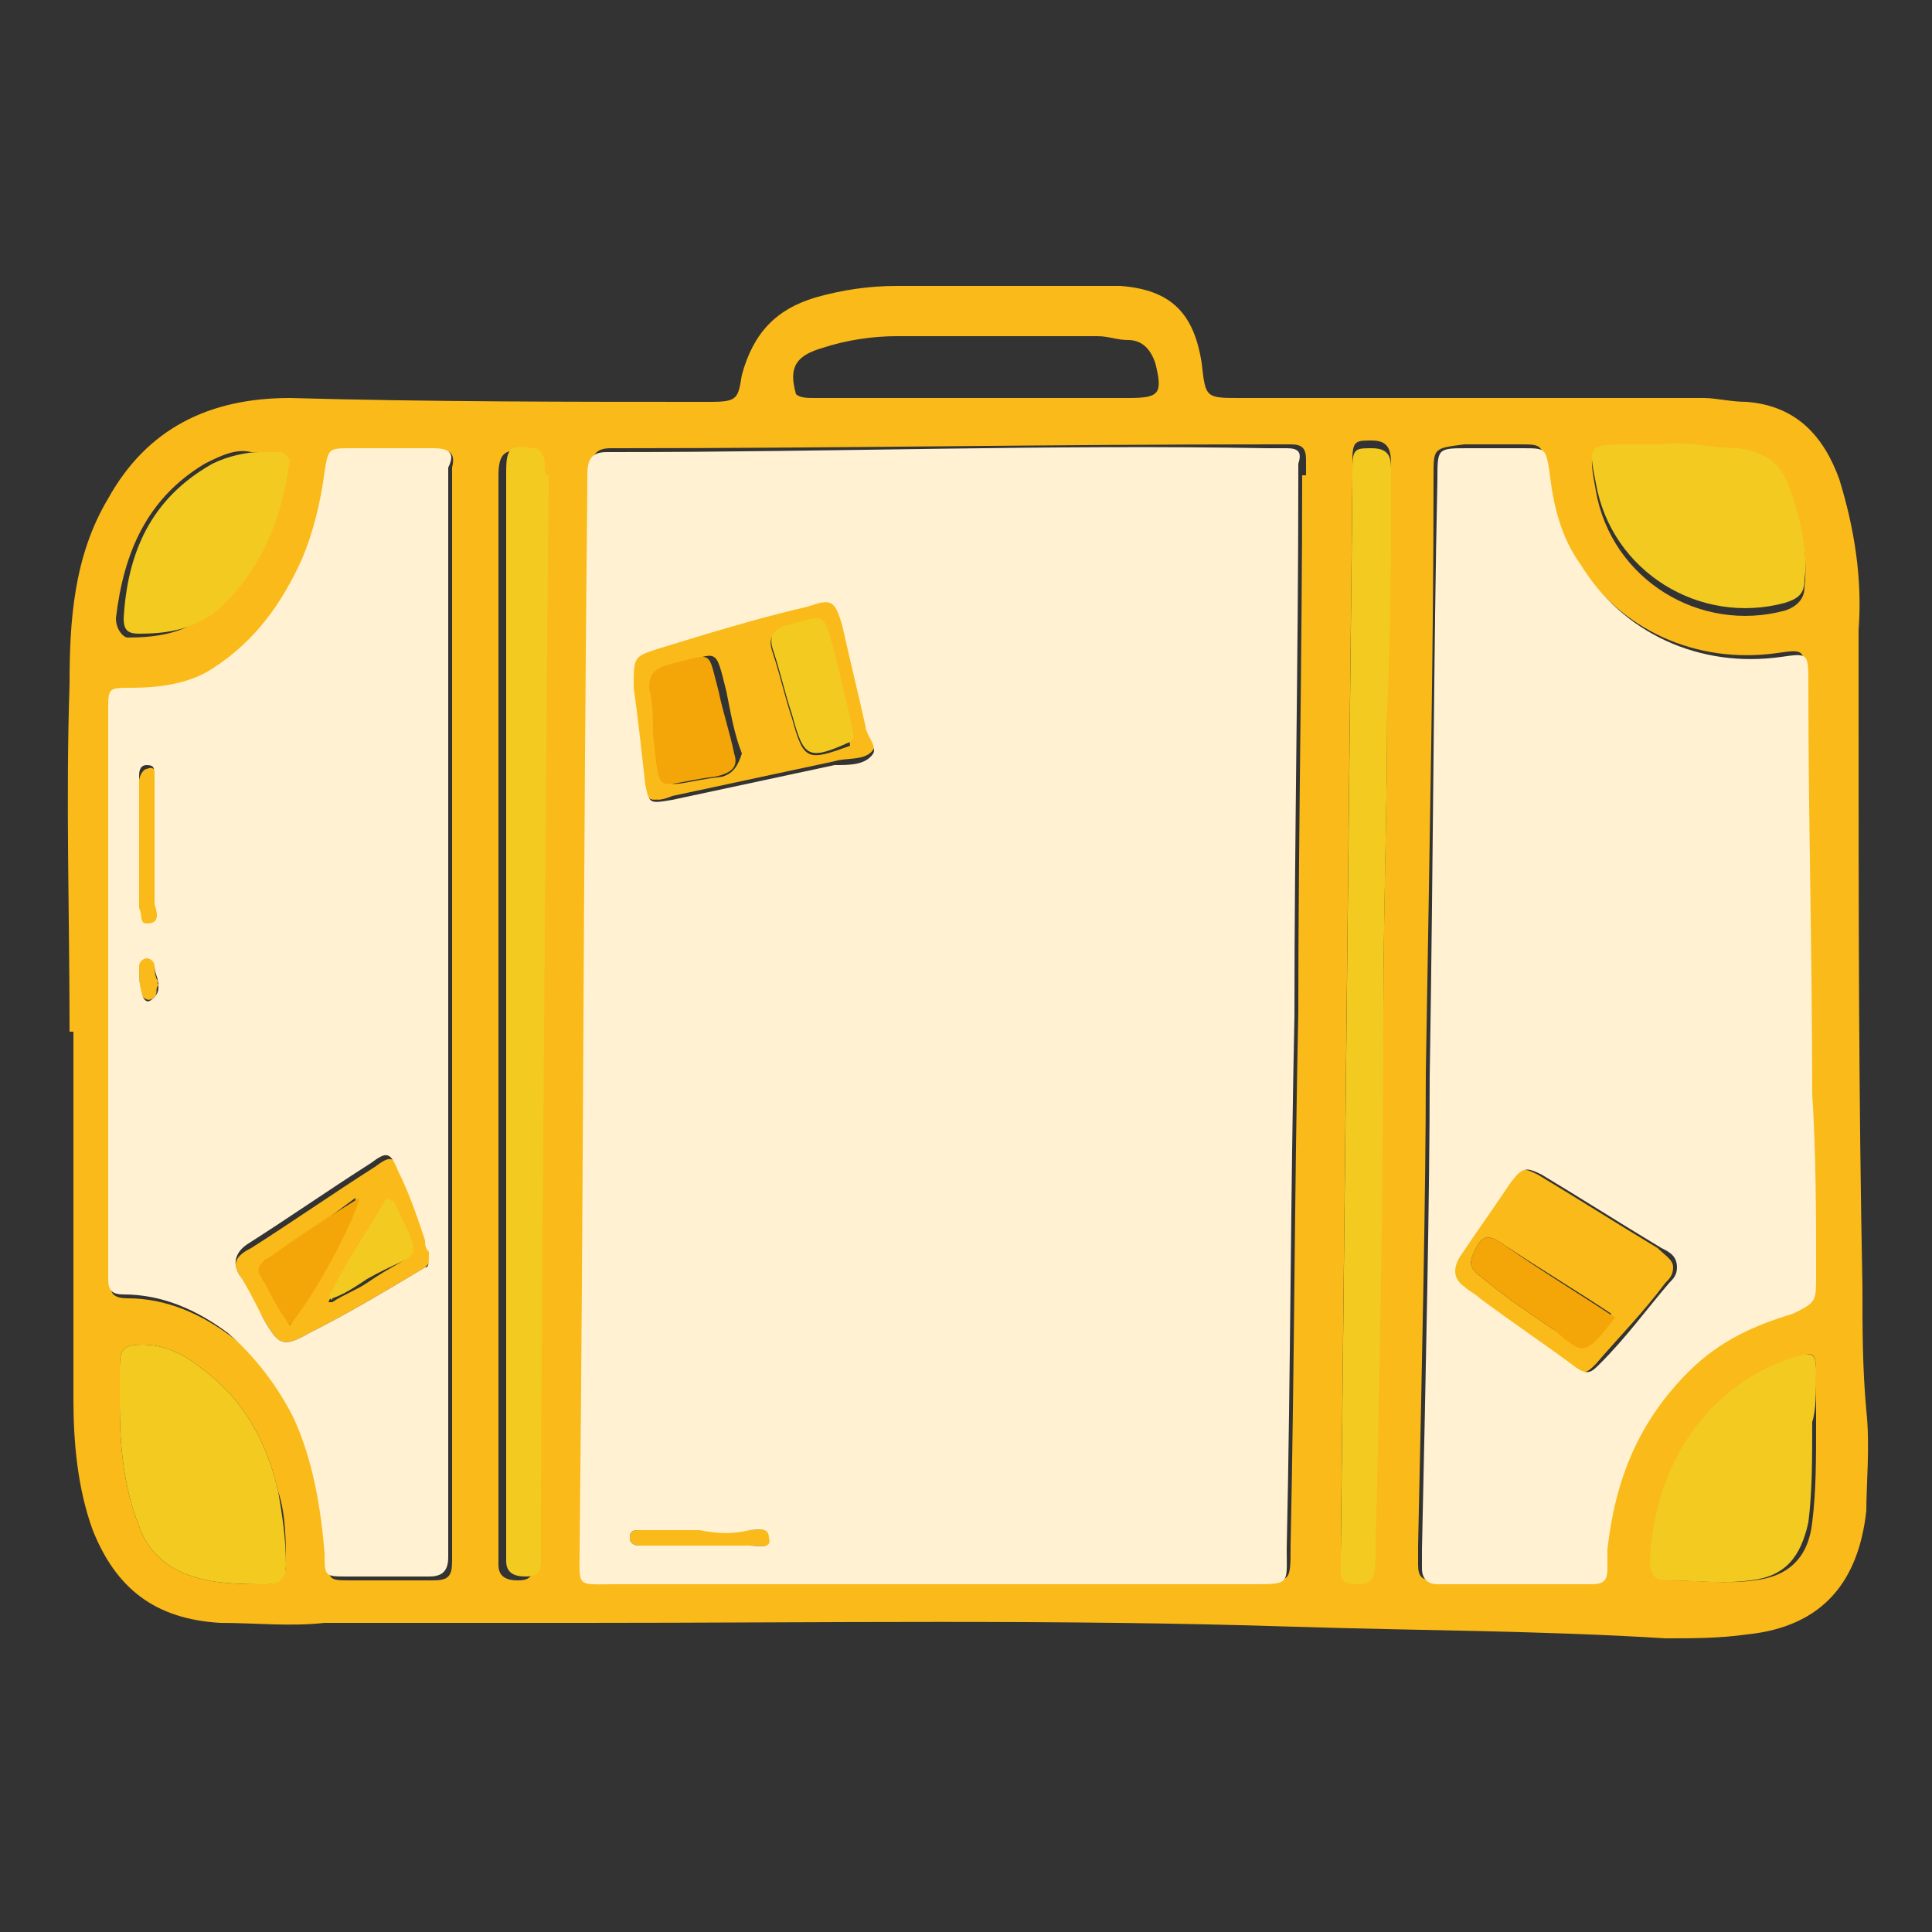
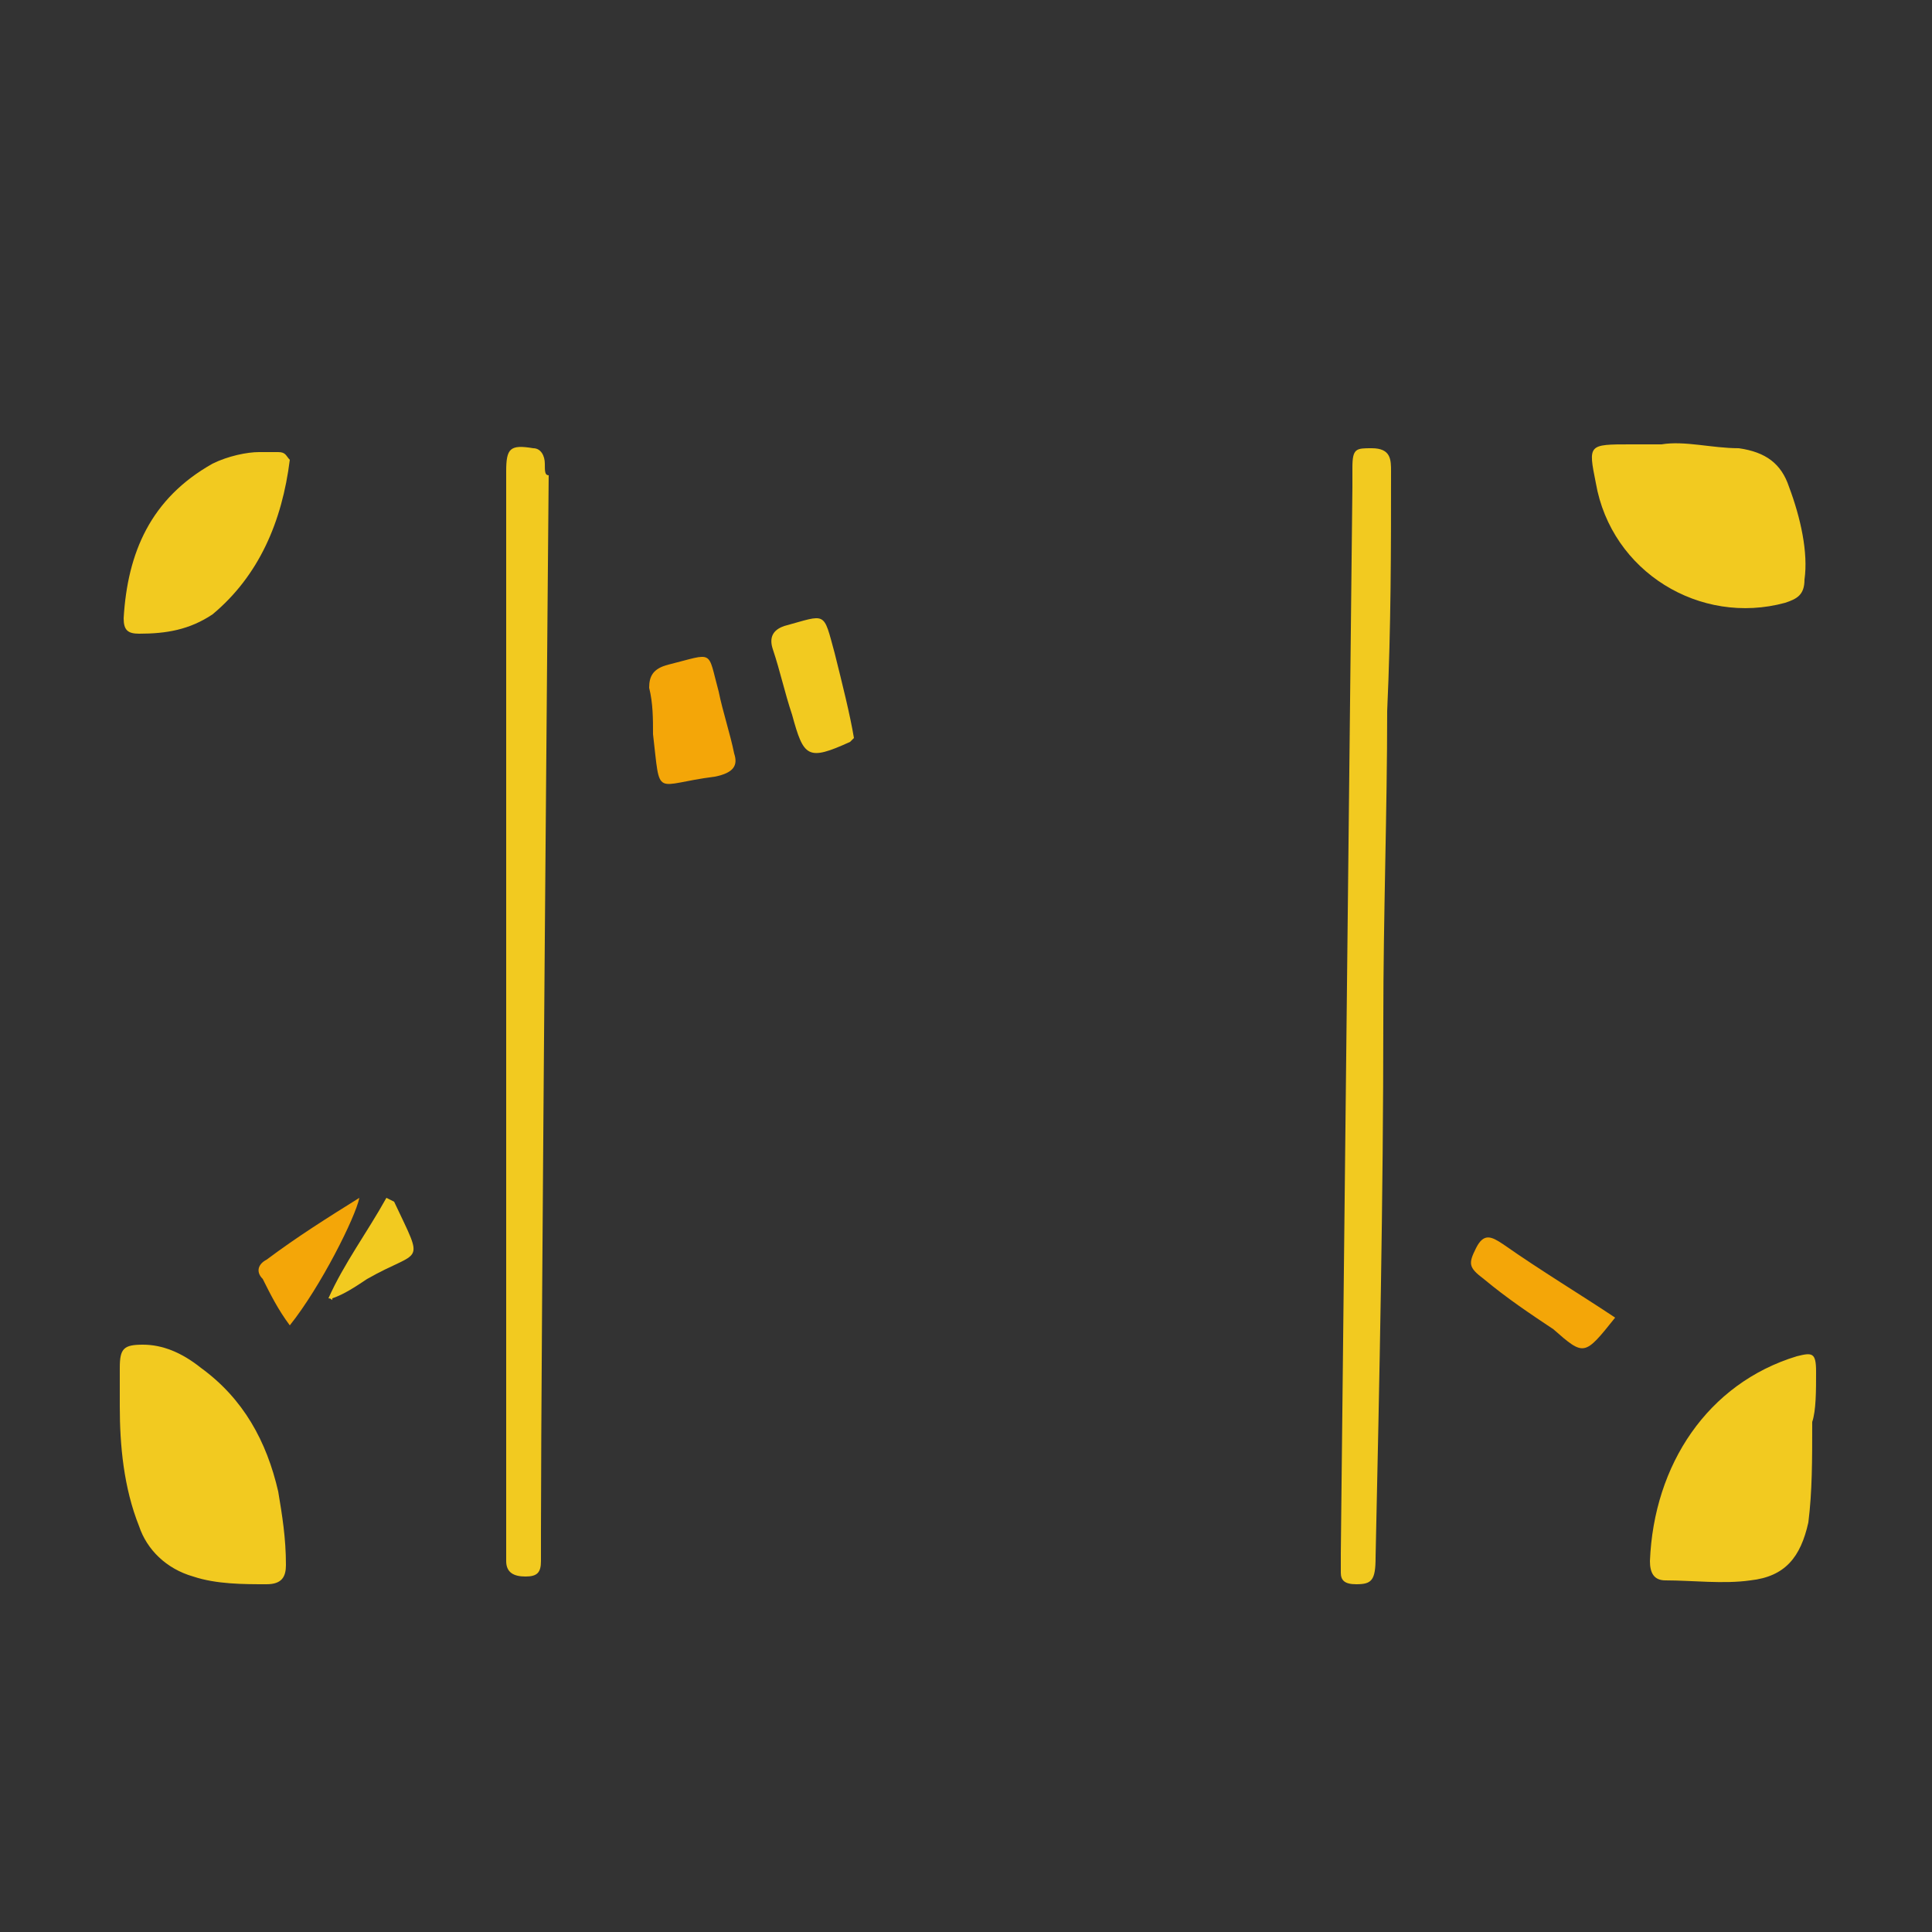
<svg xmlns="http://www.w3.org/2000/svg" version="1.1" id="Layer_1" x="0px" y="0px" viewBox="0 0 50 50" style="enable-background:new 0 0 50 50;" xml:space="preserve">
  <rect x="0" y="0" width="50" height="50" fill="#333333" stroke="none" />
  <style type="text/css">
	.st0{fill:#FABA19;}
	.st1{fill:#FFF1D2;}
	.st2{fill:#F4A608;}
	.st3{fill:#F2CA20;}
</style>
  <g id="_x31_4">
-     <path class="st0" d="M4,24.9c0-0.1-0.1-0.2-0.2-0.2c-0.1,0-0.2,0.1-0.2,0.2c0,0.3,0,0.6,0.1,0.8c0.1,0.1,0.2,0.1,0.3,0   c0.1-0.1,0-0.2,0.1-0.3C4,25.3,4,25.1,4,24.9z M4.1,20.2c0-0.2,0-0.3-0.2-0.3c-0.1,0-0.2,0.2-0.2,0.3c0,0.6,0,1.1,0,1.7l0,0   c0,0.6,0,1.1,0,1.7c0,0.1-0.1,0.3,0.2,0.4c0.2,0,0.3-0.2,0.3-0.4C4.1,22.4,4.1,21.3,4.1,20.2z M11.1,32.2c-0.2-0.6-0.4-1.2-0.7-1.8   c-0.2-0.5-0.3-0.5-0.7-0.2c-1.1,0.7-2.1,1.4-3.2,2.1C6.1,32.5,6,32.7,6.2,33c0.2,0.4,0.4,0.8,0.6,1.1c0.4,0.7,0.5,0.8,1.2,0.4   c1-0.5,2-1.1,3-1.7c0.1-0.1,0.2-0.2,0.2-0.3C11.1,32.4,11.1,32.3,11.1,32.2z M7.5,34.3c-0.3-0.5-0.5-0.9-0.7-1.2   c-0.1-0.2-0.1-0.4,0.1-0.5c0.8-0.5,1.5-1,2.3-1.6C9.2,31.5,8.2,33.3,7.5,34.3z M9.5,33.2c-0.3,0.2-0.6,0.3-0.9,0.5c0,0,0,0-0.1,0   c0.4-0.9,1-1.7,1.5-2.6c0.1,0.1,0.1,0.1,0.2,0.1C10.9,32.8,10.8,32.3,9.5,33.2z M42.9,32.3c-1-0.6-2.1-1.3-3.1-1.9   c-0.4-0.2-0.5-0.2-0.8,0.2c-0.5,0.6-0.9,1.2-1.3,1.9c-0.2,0.3-0.2,0.6,0.1,0.8c0.1,0.1,0.3,0.2,0.4,0.3c0.8,0.6,1.7,1.2,2.5,1.8   c0.3,0.2,0.4,0.1,0.6-0.1c0.6-0.7,1.2-1.3,1.8-2.1c0.1-0.1,0.2-0.2,0.2-0.4C43.3,32.6,43.1,32.5,42.9,32.3z M40.2,34.4   c-0.6-0.4-1.2-0.8-1.8-1.3c-0.4-0.3-0.4-0.4-0.2-0.8c0.2-0.4,0.4-0.3,0.7-0.1c0.9,0.6,1.9,1.2,2.8,1.8C41.1,35,41.1,35,40.2,34.4z    M19.4,39.6c-0.4,0-0.8,0-1.3,0c-0.4,0-0.9,0-1.5,0c-0.2,0-0.3,0-0.3,0.2s0.2,0.2,0.3,0.2c0.6,0,1.2,0,1.7,0c0.4,0,0.7,0,1.1,0   c0.2,0,0.6,0.1,0.6-0.2C20,39.5,19.6,39.6,19.4,39.6z M22.4,18.7c-0.2-0.9-0.4-1.7-0.6-2.6c-0.2-0.6-0.2-0.6-0.9-0.5   c-1.3,0.4-2.6,0.8-3.9,1.1c-0.6,0.2-0.6,0.2-0.6,1c0.1,0.7,0.2,1.6,0.3,2.5c0.1,0.5,0.2,0.6,0.7,0.4c1.4-0.3,2.8-0.6,4.2-0.9   c0.3-0.1,0.8,0,1-0.3C22.7,19.3,22.4,19,22.4,18.7z M18.7,20.1c-1.7,0.2-1.4,0.6-1.6-1.1C17,18.6,17,18.2,17,17.8   c-0.1-0.3,0.1-0.5,0.5-0.6c1.1-0.3,1-0.5,1.3,0.7c0.1,0.5,0.2,1.1,0.4,1.6C19.1,19.8,19,20,18.7,20.1z M22,19.3   c-1.1,0.4-1.2,0.4-1.5-0.7c-0.2-0.6-0.3-1.1-0.5-1.7c-0.1-0.3-0.1-0.5,0.3-0.6c1.1-0.3,1-0.4,1.3,0.7C21.7,17.7,21.9,18.5,22,19.3   C22,19.2,22,19.3,22,19.3z M42.9,32.3c-1-0.6-2.1-1.3-3.1-1.9c-0.4-0.2-0.5-0.2-0.8,0.2c-0.5,0.6-0.9,1.2-1.3,1.9   c-0.2,0.3-0.2,0.6,0.1,0.8c0.1,0.1,0.3,0.2,0.4,0.3c0.8,0.6,1.7,1.2,2.5,1.8c0.3,0.2,0.4,0.1,0.6-0.1c0.6-0.7,1.2-1.3,1.8-2.1   c0.1-0.1,0.2-0.2,0.2-0.4C43.3,32.6,43.1,32.5,42.9,32.3z M40.2,34.4c-0.6-0.4-1.2-0.8-1.8-1.3c-0.4-0.3-0.4-0.4-0.2-0.8   c0.2-0.4,0.4-0.3,0.7-0.1c0.9,0.6,1.9,1.2,2.8,1.8C41.1,35,41.1,35,40.2,34.4z M22.4,18.7c-0.2-0.9-0.4-1.7-0.6-2.6   c-0.2-0.6-0.2-0.6-0.9-0.5c-1.3,0.4-2.6,0.8-3.9,1.1c-0.6,0.2-0.6,0.2-0.6,1c0.1,0.7,0.2,1.6,0.3,2.5c0.1,0.5,0.2,0.6,0.7,0.4   c1.4-0.3,2.8-0.6,4.2-0.9c0.3-0.1,0.8,0,1-0.3C22.7,19.3,22.4,19,22.4,18.7z M18.7,20.1c-1.7,0.2-1.4,0.6-1.6-1.1   C17,18.6,17,18.2,17,17.8c-0.1-0.3,0.1-0.5,0.5-0.6c1.1-0.3,1-0.5,1.3,0.7c0.1,0.5,0.2,1.1,0.4,1.6C19.1,19.8,19,20,18.7,20.1z    M22,19.3c-1.1,0.4-1.2,0.4-1.5-0.7c-0.2-0.6-0.3-1.1-0.5-1.7c-0.1-0.3-0.1-0.5,0.3-0.6c1.1-0.3,1-0.4,1.3,0.7   C21.7,17.7,21.9,18.5,22,19.3C22,19.2,22,19.3,22,19.3z M19.4,39.6c-0.4,0-0.8,0-1.3,0c-0.4,0-0.9,0-1.5,0c-0.2,0-0.3,0-0.3,0.2   s0.2,0.2,0.3,0.2c0.6,0,1.2,0,1.7,0c0.4,0,0.7,0,1.1,0c0.2,0,0.6,0.1,0.6-0.2C20,39.5,19.6,39.6,19.4,39.6z M11.1,32.2   c-0.2-0.6-0.4-1.2-0.7-1.8c-0.2-0.5-0.3-0.5-0.7-0.2c-1.1,0.7-2.1,1.4-3.2,2.1C6.1,32.5,6,32.7,6.2,33c0.2,0.4,0.4,0.8,0.6,1.1   c0.4,0.7,0.5,0.8,1.2,0.4c1-0.5,2-1.1,3-1.7c0.1-0.1,0.2-0.2,0.2-0.3C11.1,32.4,11.1,32.3,11.1,32.2z M7.5,34.3   c-0.3-0.5-0.5-0.9-0.7-1.2c-0.1-0.2-0.1-0.4,0.1-0.5c0.8-0.5,1.5-1,2.3-1.6C9.2,31.5,8.2,33.3,7.5,34.3z M9.5,33.2   c-0.3,0.2-0.6,0.3-0.9,0.5c0,0,0,0-0.1,0c0.4-0.9,1-1.7,1.5-2.6c0.1,0.1,0.1,0.1,0.2,0.1C10.9,32.8,10.8,32.3,9.5,33.2z M4.1,20.2   c0-0.2,0-0.3-0.2-0.3c-0.1,0-0.2,0.2-0.2,0.3c0,0.6,0,1.1,0,1.7l0,0c0,0.6,0,1.1,0,1.7c0,0.1-0.1,0.3,0.2,0.4   c0.2,0,0.3-0.2,0.3-0.4C4.1,22.4,4.1,21.3,4.1,20.2z M4,24.9c0-0.1-0.1-0.2-0.2-0.2c-0.1,0-0.2,0.1-0.2,0.2c0,0.3,0,0.6,0.1,0.8   c0.1,0.1,0.2,0.1,0.3,0c0.1-0.1,0-0.2,0.1-0.3C4,25.3,4,25.1,4,24.9z M4,24.9c0-0.1-0.1-0.2-0.2-0.2c-0.1,0-0.2,0.1-0.2,0.2   c0,0.3,0,0.6,0.1,0.8c0.1,0.1,0.2,0.1,0.3,0c0.1-0.1,0-0.2,0.1-0.3C4,25.3,4,25.1,4,24.9z M4.1,20.2c0-0.2,0-0.3-0.2-0.3   c-0.1,0-0.2,0.2-0.2,0.3c0,0.6,0,1.1,0,1.7l0,0c0,0.6,0,1.1,0,1.7c0,0.1-0.1,0.3,0.2,0.4c0.2,0,0.3-0.2,0.3-0.4   C4.1,22.4,4.1,21.3,4.1,20.2z M11.1,32.2c-0.2-0.6-0.4-1.2-0.7-1.8c-0.2-0.5-0.3-0.5-0.7-0.2c-1.1,0.7-2.1,1.4-3.2,2.1   C6.1,32.5,6,32.7,6.2,33c0.2,0.4,0.4,0.8,0.6,1.1c0.4,0.7,0.5,0.8,1.2,0.4c1-0.5,2-1.1,3-1.7c0.1-0.1,0.2-0.2,0.2-0.3   C11.1,32.4,11.1,32.3,11.1,32.2z M7.5,34.3c-0.3-0.5-0.5-0.9-0.7-1.2c-0.1-0.2-0.1-0.4,0.1-0.5c0.8-0.5,1.5-1,2.3-1.6   C9.2,31.5,8.2,33.3,7.5,34.3z M9.5,33.2c-0.3,0.2-0.6,0.3-0.9,0.5c0,0,0,0-0.1,0c0.4-0.9,1-1.7,1.5-2.6c0.1,0.1,0.1,0.1,0.2,0.1   C10.9,32.8,10.8,32.3,9.5,33.2z M19.4,39.6c-0.4,0-0.8,0-1.3,0c-0.4,0-0.9,0-1.5,0c-0.2,0-0.3,0-0.3,0.2s0.2,0.2,0.3,0.2   c0.6,0,1.2,0,1.7,0c0.4,0,0.7,0,1.1,0c0.2,0,0.6,0.1,0.6-0.2C20,39.5,19.6,39.6,19.4,39.6z M22.4,18.7c-0.2-0.9-0.4-1.7-0.6-2.6   c-0.2-0.6-0.2-0.6-0.9-0.5c-1.3,0.4-2.6,0.8-3.9,1.1c-0.6,0.2-0.6,0.2-0.6,1c0.1,0.7,0.2,1.6,0.3,2.5c0.1,0.5,0.2,0.6,0.7,0.4   c1.4-0.3,2.8-0.6,4.2-0.9c0.3-0.1,0.8,0,1-0.3C22.7,19.3,22.4,19,22.4,18.7z M18.7,20.1c-1.7,0.2-1.4,0.6-1.6-1.1   C17,18.6,17,18.2,17,17.8c-0.1-0.3,0.1-0.5,0.5-0.6c1.1-0.3,1-0.5,1.3,0.7c0.1,0.5,0.2,1.1,0.4,1.6C19.1,19.8,19,20,18.7,20.1z    M22,19.3c-1.1,0.4-1.2,0.4-1.5-0.7c-0.2-0.6-0.3-1.1-0.5-1.7c-0.1-0.3-0.1-0.5,0.3-0.6c1.1-0.3,1-0.4,1.3,0.7   C21.7,17.7,21.9,18.5,22,19.3C22,19.2,22,19.3,22,19.3z M42.9,32.3c-1-0.6-2.1-1.3-3.1-1.9c-0.4-0.2-0.5-0.2-0.8,0.2   c-0.5,0.6-0.9,1.2-1.3,1.9c-0.2,0.3-0.2,0.6,0.1,0.8c0.1,0.1,0.3,0.2,0.4,0.3c0.8,0.6,1.7,1.2,2.5,1.8c0.3,0.2,0.4,0.1,0.6-0.1   c0.6-0.7,1.2-1.3,1.8-2.1c0.1-0.1,0.2-0.2,0.2-0.4C43.3,32.6,43.1,32.5,42.9,32.3z M40.2,34.4c-0.6-0.4-1.2-0.8-1.8-1.3   c-0.4-0.3-0.4-0.4-0.2-0.8c0.2-0.4,0.4-0.3,0.7-0.1c0.9,0.6,1.9,1.2,2.8,1.8C41.1,35,41.1,35,40.2,34.4z M42.9,32.3   c-1-0.6-2.1-1.3-3.1-1.9c-0.4-0.2-0.5-0.2-0.8,0.2c-0.5,0.6-0.9,1.2-1.3,1.9c-0.2,0.3-0.2,0.6,0.1,0.8c0.1,0.1,0.3,0.2,0.4,0.3   c0.8,0.6,1.7,1.2,2.5,1.8c0.3,0.2,0.4,0.1,0.6-0.1c0.6-0.7,1.2-1.3,1.8-2.1c0.1-0.1,0.2-0.2,0.2-0.4C43.3,32.6,43.1,32.5,42.9,32.3   z M40.2,34.4c-0.6-0.4-1.2-0.8-1.8-1.3c-0.4-0.3-0.4-0.4-0.2-0.8c0.2-0.4,0.4-0.3,0.7-0.1c0.9,0.6,1.9,1.2,2.8,1.8   C41.1,35,41.1,35,40.2,34.4z M22.4,18.7c-0.2-0.9-0.4-1.7-0.6-2.6c-0.2-0.6-0.2-0.6-0.9-0.5c-1.3,0.4-2.6,0.8-3.9,1.1   c-0.6,0.2-0.6,0.2-0.6,1c0.1,0.7,0.2,1.6,0.3,2.5c0.1,0.5,0.2,0.6,0.7,0.4c1.4-0.3,2.8-0.6,4.2-0.9c0.3-0.1,0.8,0,1-0.3   C22.7,19.3,22.4,19,22.4,18.7z M18.7,20.1c-1.7,0.2-1.4,0.6-1.6-1.1C17,18.6,17,18.2,17,17.8c-0.1-0.3,0.1-0.5,0.5-0.6   c1.1-0.3,1-0.5,1.3,0.7c0.1,0.5,0.2,1.1,0.4,1.6C19.1,19.8,19,20,18.7,20.1z M22,19.3c-1.1,0.4-1.2,0.4-1.5-0.7   c-0.2-0.6-0.3-1.1-0.5-1.7c-0.1-0.3-0.1-0.5,0.3-0.6c1.1-0.3,1-0.4,1.3,0.7C21.7,17.7,21.9,18.5,22,19.3C22,19.2,22,19.3,22,19.3z    M19.4,39.6c-0.4,0-0.8,0-1.3,0c-0.4,0-0.9,0-1.5,0c-0.2,0-0.3,0-0.3,0.2s0.2,0.2,0.3,0.2c0.6,0,1.2,0,1.7,0c0.4,0,0.7,0,1.1,0   c0.2,0,0.6,0.1,0.6-0.2C20,39.5,19.6,39.6,19.4,39.6z M11.1,32.2c-0.2-0.6-0.4-1.2-0.7-1.8c-0.2-0.5-0.3-0.5-0.7-0.2   c-1.1,0.7-2.1,1.4-3.2,2.1C6.1,32.5,6,32.7,6.2,33c0.2,0.4,0.4,0.8,0.6,1.1c0.4,0.7,0.5,0.8,1.2,0.4c1-0.5,2-1.1,3-1.7   c0.1-0.1,0.2-0.2,0.2-0.3C11.1,32.4,11.1,32.3,11.1,32.2z M7.5,34.3c-0.3-0.5-0.5-0.9-0.7-1.2c-0.1-0.2-0.1-0.4,0.1-0.5   c0.8-0.5,1.5-1,2.3-1.6C9.2,31.5,8.2,33.3,7.5,34.3z M9.5,33.2c-0.3,0.2-0.6,0.3-0.9,0.5c0,0,0,0-0.1,0c0.4-0.9,1-1.7,1.5-2.6   c0.1,0.1,0.1,0.1,0.2,0.1C10.9,32.8,10.8,32.3,9.5,33.2z M4.1,20.2c0-0.2,0-0.3-0.2-0.3c-0.1,0-0.2,0.2-0.2,0.3c0,0.6,0,1.1,0,1.7   l0,0c0,0.6,0,1.1,0,1.7c0,0.1-0.1,0.3,0.2,0.4c0.2,0,0.3-0.2,0.3-0.4C4.1,22.4,4.1,21.3,4.1,20.2z M4,24.9c0-0.1-0.1-0.2-0.2-0.2   c-0.1,0-0.2,0.1-0.2,0.2c0,0.3,0,0.6,0.1,0.8c0.1,0.1,0.2,0.1,0.3,0c0.1-0.1,0-0.2,0.1-0.3C4,25.3,4,25.1,4,24.9z M4,24.9   c0-0.1-0.1-0.2-0.2-0.2c-0.1,0-0.2,0.1-0.2,0.2c0,0.3,0,0.6,0.1,0.8c0.1,0.1,0.2,0.1,0.3,0c0.1-0.1,0-0.2,0.1-0.3   C4,25.3,4,25.1,4,24.9z M4.1,20.2c0-0.2,0-0.3-0.2-0.3c-0.1,0-0.2,0.2-0.2,0.3c0,0.6,0,1.1,0,1.7l0,0c0,0.6,0,1.1,0,1.7   c0,0.1-0.1,0.3,0.2,0.4c0.2,0,0.3-0.2,0.3-0.4C4.1,22.4,4.1,21.3,4.1,20.2z M11.1,32.2c-0.2-0.6-0.4-1.2-0.7-1.8   c-0.2-0.5-0.3-0.5-0.7-0.2c-1.1,0.7-2.1,1.4-3.2,2.1C6.1,32.5,6,32.7,6.2,33c0.2,0.4,0.4,0.8,0.6,1.1c0.4,0.7,0.5,0.8,1.2,0.4   c1-0.5,2-1.1,3-1.7c0.1-0.1,0.2-0.2,0.2-0.3C11.1,32.4,11.1,32.3,11.1,32.2z M7.5,34.3c-0.3-0.5-0.5-0.9-0.7-1.2   c-0.1-0.2-0.1-0.4,0.1-0.5c0.8-0.5,1.5-1,2.3-1.6C9.2,31.5,8.2,33.3,7.5,34.3z M9.5,33.2c-0.3,0.2-0.6,0.3-0.9,0.5c0,0,0,0-0.1,0   c0.4-0.9,1-1.7,1.5-2.6c0.1,0.1,0.1,0.1,0.2,0.1C10.9,32.8,10.8,32.3,9.5,33.2z M19.4,39.6c-0.4,0-0.8,0-1.3,0c-0.4,0-0.9,0-1.5,0   c-0.2,0-0.3,0-0.3,0.2s0.2,0.2,0.3,0.2c0.6,0,1.2,0,1.7,0c0.4,0,0.7,0,1.1,0c0.2,0,0.6,0.1,0.6-0.2C20,39.5,19.6,39.6,19.4,39.6z    M22.4,18.7c-0.2-0.9-0.4-1.7-0.6-2.6c-0.2-0.6-0.2-0.6-0.9-0.5c-1.3,0.4-2.6,0.8-3.9,1.1c-0.6,0.2-0.6,0.2-0.6,1   c0.1,0.7,0.2,1.6,0.3,2.5c0.1,0.5,0.2,0.6,0.7,0.4c1.4-0.3,2.8-0.6,4.2-0.9c0.3-0.1,0.8,0,1-0.3C22.7,19.3,22.4,19,22.4,18.7z    M18.7,20.1c-1.7,0.2-1.4,0.6-1.6-1.1C17,18.6,17,18.2,17,17.8c-0.1-0.3,0.1-0.5,0.5-0.6c1.1-0.3,1-0.5,1.3,0.7   c0.1,0.5,0.2,1.1,0.4,1.6C19.1,19.8,19,20,18.7,20.1z M22,19.3c-1.1,0.4-1.2,0.4-1.5-0.7c-0.2-0.6-0.3-1.1-0.5-1.7   c-0.1-0.3-0.1-0.5,0.3-0.6c1.1-0.3,1-0.4,1.3,0.7C21.7,17.7,21.9,18.5,22,19.3C22,19.2,22,19.3,22,19.3z M42.9,32.3   c-1-0.6-2.1-1.3-3.1-1.9c-0.4-0.2-0.5-0.2-0.8,0.2c-0.5,0.6-0.9,1.2-1.3,1.9c-0.2,0.3-0.2,0.6,0.1,0.8c0.1,0.1,0.3,0.2,0.4,0.3   c0.8,0.6,1.7,1.2,2.5,1.8c0.3,0.2,0.4,0.1,0.6-0.1c0.6-0.7,1.2-1.3,1.8-2.1c0.1-0.1,0.2-0.2,0.2-0.4C43.3,32.6,43.1,32.5,42.9,32.3   z M40.2,34.4c-0.6-0.4-1.2-0.8-1.8-1.3c-0.4-0.3-0.4-0.4-0.2-0.8c0.2-0.4,0.4-0.3,0.7-0.1c0.9,0.6,1.9,1.2,2.8,1.8   C41.1,35,41.1,35,40.2,34.4z M42.9,32.3c-1-0.6-2.1-1.3-3.1-1.9c-0.4-0.2-0.5-0.2-0.8,0.2c-0.5,0.6-0.9,1.2-1.3,1.9   c-0.2,0.3-0.2,0.6,0.1,0.8c0.1,0.1,0.3,0.2,0.4,0.3c0.8,0.6,1.7,1.2,2.5,1.8c0.3,0.2,0.4,0.1,0.6-0.1c0.6-0.7,1.2-1.3,1.8-2.1   c0.1-0.1,0.2-0.2,0.2-0.4C43.3,32.6,43.1,32.5,42.9,32.3z M40.2,34.4c-0.6-0.4-1.2-0.8-1.8-1.3c-0.4-0.3-0.4-0.4-0.2-0.8   c0.2-0.4,0.4-0.3,0.7-0.1c0.9,0.6,1.9,1.2,2.8,1.8C41.1,35,41.1,35,40.2,34.4z M22.4,18.7c-0.2-0.9-0.4-1.7-0.6-2.6   c-0.2-0.6-0.2-0.6-0.9-0.5c-1.3,0.4-2.6,0.8-3.9,1.1c-0.6,0.2-0.6,0.2-0.6,1c0.1,0.7,0.2,1.6,0.3,2.5c0.1,0.5,0.2,0.6,0.7,0.4   c1.4-0.3,2.8-0.6,4.2-0.9c0.3-0.1,0.8,0,1-0.3C22.7,19.3,22.4,19,22.4,18.7z M18.7,20.1c-1.7,0.2-1.4,0.6-1.6-1.1   C17,18.6,17,18.2,17,17.8c-0.1-0.3,0.1-0.5,0.5-0.6c1.1-0.3,1-0.5,1.3,0.7c0.1,0.5,0.2,1.1,0.4,1.6C19.1,19.8,19,20,18.7,20.1z    M22,19.3c-1.1,0.4-1.2,0.4-1.5-0.7c-0.2-0.6-0.3-1.1-0.5-1.7c-0.1-0.3-0.1-0.5,0.3-0.6c1.1-0.3,1-0.4,1.3,0.7   C21.7,17.7,21.9,18.5,22,19.3C22,19.2,22,19.3,22,19.3z M19.4,39.6c-0.4,0-0.8,0-1.3,0c-0.4,0-0.9,0-1.5,0c-0.2,0-0.3,0-0.3,0.2   s0.2,0.2,0.3,0.2c0.6,0,1.2,0,1.7,0c0.4,0,0.7,0,1.1,0c0.2,0,0.6,0.1,0.6-0.2C20,39.5,19.6,39.6,19.4,39.6z M11.1,32.2   c-0.2-0.6-0.4-1.2-0.7-1.8c-0.2-0.5-0.3-0.5-0.7-0.2c-1.1,0.7-2.1,1.4-3.2,2.1C6.1,32.5,6,32.7,6.2,33c0.2,0.4,0.4,0.8,0.6,1.1   c0.4,0.7,0.5,0.8,1.2,0.4c1-0.5,2-1.1,3-1.7c0.1-0.1,0.2-0.2,0.2-0.3C11.1,32.4,11.1,32.3,11.1,32.2z M7.5,34.3   c-0.3-0.5-0.5-0.9-0.7-1.2c-0.1-0.2-0.1-0.4,0.1-0.5c0.8-0.5,1.5-1,2.3-1.6C9.2,31.5,8.2,33.3,7.5,34.3z M9.5,33.2   c-0.3,0.2-0.6,0.3-0.9,0.5c0,0,0,0-0.1,0c0.4-0.9,1-1.7,1.5-2.6c0.1,0.1,0.1,0.1,0.2,0.1C10.9,32.8,10.8,32.3,9.5,33.2z M4.1,20.2   c0-0.2,0-0.3-0.2-0.3c-0.1,0-0.2,0.2-0.2,0.3c0,0.6,0,1.1,0,1.7l0,0c0,0.6,0,1.1,0,1.7c0,0.1-0.1,0.3,0.2,0.4   c0.2,0,0.3-0.2,0.3-0.4C4.1,22.4,4.1,21.3,4.1,20.2z M4,24.9c0-0.1-0.1-0.2-0.2-0.2c-0.1,0-0.2,0.1-0.2,0.2c0,0.3,0,0.6,0.1,0.8   c0.1,0.1,0.2,0.1,0.3,0c0.1-0.1,0-0.2,0.1-0.3C4,25.3,4,25.1,4,24.9z M4,24.9c0-0.1-0.1-0.2-0.2-0.2c-0.1,0-0.2,0.1-0.2,0.2   c0,0.3,0,0.6,0.1,0.8c0.1,0.1,0.2,0.1,0.3,0c0.1-0.1,0-0.2,0.1-0.3C4,25.3,4,25.1,4,24.9z M4.1,20.2c0-0.2,0-0.3-0.2-0.3   c-0.1,0-0.2,0.2-0.2,0.3c0,0.6,0,1.1,0,1.7l0,0c0,0.6,0,1.1,0,1.7c0,0.1-0.1,0.3,0.2,0.4c0.2,0,0.3-0.2,0.3-0.4   C4.1,22.4,4.1,21.3,4.1,20.2z M11.1,32.2c-0.2-0.6-0.4-1.2-0.7-1.8c-0.2-0.5-0.3-0.5-0.7-0.2c-1.1,0.7-2.1,1.4-3.2,2.1   C6.1,32.5,6,32.7,6.2,33c0.2,0.4,0.4,0.8,0.6,1.1c0.4,0.7,0.5,0.8,1.2,0.4c1-0.5,2-1.1,3-1.7c0.1-0.1,0.2-0.2,0.2-0.3   C11.1,32.4,11.1,32.3,11.1,32.2z M7.5,34.3c-0.3-0.5-0.5-0.9-0.7-1.2c-0.1-0.2-0.1-0.4,0.1-0.5c0.8-0.5,1.5-1,2.3-1.6   C9.2,31.5,8.2,33.3,7.5,34.3z M9.5,33.2c-0.3,0.2-0.6,0.3-0.9,0.5c0,0,0,0-0.1,0c0.4-0.9,1-1.7,1.5-2.6c0.1,0.1,0.1,0.1,0.2,0.1   C10.9,32.8,10.8,32.3,9.5,33.2z M19.4,39.6c-0.4,0-0.8,0-1.3,0c-0.4,0-0.9,0-1.5,0c-0.2,0-0.3,0-0.3,0.2s0.2,0.2,0.3,0.2   c0.6,0,1.2,0,1.7,0c0.4,0,0.7,0,1.1,0c0.2,0,0.6,0.1,0.6-0.2C20,39.5,19.6,39.6,19.4,39.6z M22.4,18.7c-0.2-0.9-0.4-1.7-0.6-2.6   c-0.2-0.6-0.2-0.6-0.9-0.5c-1.3,0.4-2.6,0.8-3.9,1.1c-0.6,0.2-0.6,0.2-0.6,1c0.1,0.7,0.2,1.6,0.3,2.5c0.1,0.5,0.2,0.6,0.7,0.4   c1.4-0.3,2.8-0.6,4.2-0.9c0.3-0.1,0.8,0,1-0.3C22.7,19.3,22.4,19,22.4,18.7z M18.7,20.1c-1.7,0.2-1.4,0.6-1.6-1.1   C17,18.6,17,18.2,17,17.8c-0.1-0.3,0.1-0.5,0.5-0.6c1.1-0.3,1-0.5,1.3,0.7c0.1,0.5,0.2,1.1,0.4,1.6C19.1,19.8,19,20,18.7,20.1z    M22,19.3c-1.1,0.4-1.2,0.4-1.5-0.7c-0.2-0.6-0.3-1.1-0.5-1.7c-0.1-0.3-0.1-0.5,0.3-0.6c1.1-0.3,1-0.4,1.3,0.7   C21.7,17.7,21.9,18.5,22,19.3C22,19.2,22,19.3,22,19.3z M42.9,32.3c-1-0.6-2.1-1.3-3.1-1.9c-0.4-0.2-0.5-0.2-0.8,0.2   c-0.5,0.6-0.9,1.2-1.3,1.9c-0.2,0.3-0.2,0.6,0.1,0.8c0.1,0.1,0.3,0.2,0.4,0.3c0.8,0.6,1.7,1.2,2.5,1.8c0.3,0.2,0.4,0.1,0.6-0.1   c0.6-0.7,1.2-1.3,1.8-2.1c0.1-0.1,0.2-0.2,0.2-0.4C43.3,32.6,43.1,32.5,42.9,32.3z M40.2,34.4c-0.6-0.4-1.2-0.8-1.8-1.3   c-0.4-0.3-0.4-0.4-0.2-0.8c0.2-0.4,0.4-0.3,0.7-0.1c0.9,0.6,1.9,1.2,2.8,1.8C41.1,35,41.1,35,40.2,34.4z M42.9,32.3   c-1-0.6-2.1-1.3-3.1-1.9c-0.4-0.2-0.5-0.2-0.8,0.2c-0.5,0.6-0.9,1.2-1.3,1.9c-0.2,0.3-0.2,0.6,0.1,0.8c0.1,0.1,0.3,0.2,0.4,0.3   c0.8,0.6,1.7,1.2,2.5,1.8c0.3,0.2,0.4,0.1,0.6-0.1c0.6-0.7,1.2-1.3,1.8-2.1c0.1-0.1,0.2-0.2,0.2-0.4C43.3,32.6,43.1,32.5,42.9,32.3   z M40.2,34.4c-0.6-0.4-1.2-0.8-1.8-1.3c-0.4-0.3-0.4-0.4-0.2-0.8c0.2-0.4,0.4-0.3,0.7-0.1c0.9,0.6,1.9,1.2,2.8,1.8   C41.1,35,41.1,35,40.2,34.4z M22.4,18.7c-0.2-0.9-0.4-1.7-0.6-2.6c-0.2-0.6-0.2-0.6-0.9-0.5c-1.3,0.4-2.6,0.8-3.9,1.1   c-0.6,0.2-0.6,0.2-0.6,1c0.1,0.7,0.2,1.6,0.3,2.5c0.1,0.5,0.2,0.6,0.7,0.4c1.4-0.3,2.8-0.6,4.2-0.9c0.3-0.1,0.8,0,1-0.3   C22.7,19.3,22.4,19,22.4,18.7z M18.7,20.1c-1.7,0.2-1.4,0.6-1.6-1.1C17,18.6,17,18.2,17,17.8c-0.1-0.3,0.1-0.5,0.5-0.6   c1.1-0.3,1-0.5,1.3,0.7c0.1,0.5,0.2,1.1,0.4,1.6C19.1,19.8,19,20,18.7,20.1z M22,19.3c-1.1,0.4-1.2,0.4-1.5-0.7   c-0.2-0.6-0.3-1.1-0.5-1.7c-0.1-0.3-0.1-0.5,0.3-0.6c1.1-0.3,1-0.4,1.3,0.7C21.7,17.7,21.9,18.5,22,19.3C22,19.2,22,19.3,22,19.3z    M19.4,39.6c-0.4,0-0.8,0-1.3,0c-0.4,0-0.9,0-1.5,0c-0.2,0-0.3,0-0.3,0.2s0.2,0.2,0.3,0.2c0.6,0,1.2,0,1.7,0c0.4,0,0.7,0,1.1,0   c0.2,0,0.6,0.1,0.6-0.2C20,39.5,19.6,39.6,19.4,39.6z M11.1,32.2c-0.2-0.6-0.4-1.2-0.7-1.8c-0.2-0.5-0.3-0.5-0.7-0.2   c-1.1,0.7-2.1,1.4-3.2,2.1C6.1,32.5,6,32.7,6.2,33c0.2,0.4,0.4,0.8,0.6,1.1c0.4,0.7,0.5,0.8,1.2,0.4c1-0.5,2-1.1,3-1.7   c0.1-0.1,0.2-0.2,0.2-0.3C11.1,32.4,11.1,32.3,11.1,32.2z M7.5,34.3c-0.3-0.5-0.5-0.9-0.7-1.2c-0.1-0.2-0.1-0.4,0.1-0.5   c0.8-0.5,1.5-1,2.3-1.6C9.2,31.5,8.2,33.3,7.5,34.3z M9.5,33.2c-0.3,0.2-0.6,0.3-0.9,0.5c0,0,0,0-0.1,0c0.4-0.9,1-1.7,1.5-2.6   c0.1,0.1,0.1,0.1,0.2,0.1C10.9,32.8,10.8,32.3,9.5,33.2z M4.1,20.2c0-0.2,0-0.3-0.2-0.3c-0.1,0-0.2,0.2-0.2,0.3c0,0.6,0,1.1,0,1.7   l0,0c0,0.6,0,1.1,0,1.7c0,0.1-0.1,0.3,0.2,0.4c0.2,0,0.3-0.2,0.3-0.4C4.1,22.4,4.1,21.3,4.1,20.2z M4,24.9c0-0.1-0.1-0.2-0.2-0.2   c-0.1,0-0.2,0.1-0.2,0.2c0,0.3,0,0.6,0.1,0.8c0.1,0.1,0.2,0.1,0.3,0c0.1-0.1,0-0.2,0.1-0.3C4,25.3,4,25.1,4,24.9z M4,24.9   c0-0.1-0.1-0.2-0.2-0.2c-0.1,0-0.2,0.1-0.2,0.2c0,0.3,0,0.6,0.1,0.8c0.1,0.1,0.2,0.1,0.3,0c0.1-0.1,0-0.2,0.1-0.3   C4,25.3,4,25.1,4,24.9z M4.1,20.2c0-0.2,0-0.3-0.2-0.3c-0.1,0-0.2,0.2-0.2,0.3c0,0.6,0,1.1,0,1.7l0,0c0,0.6,0,1.1,0,1.7   c0,0.1-0.1,0.3,0.2,0.4c0.2,0,0.3-0.2,0.3-0.4C4.1,22.4,4.1,21.3,4.1,20.2z M11.1,32.2c-0.2-0.6-0.4-1.2-0.7-1.8   c-0.2-0.5-0.3-0.5-0.7-0.2c-1.1,0.7-2.1,1.4-3.2,2.1C6.1,32.5,6,32.7,6.2,33c0.2,0.4,0.4,0.8,0.6,1.1c0.4,0.7,0.5,0.8,1.2,0.4   c1-0.5,2-1.1,3-1.7c0.1-0.1,0.2-0.2,0.2-0.3C11.1,32.4,11.1,32.3,11.1,32.2z M7.5,34.3c-0.3-0.5-0.5-0.9-0.7-1.2   c-0.1-0.2-0.1-0.4,0.1-0.5c0.8-0.5,1.5-1,2.3-1.6C9.2,31.5,8.2,33.3,7.5,34.3z M9.5,33.2c-0.3,0.2-0.6,0.3-0.9,0.5c0,0,0,0-0.1,0   c0.4-0.9,1-1.7,1.5-2.6c0.1,0.1,0.1,0.1,0.2,0.1C10.9,32.8,10.8,32.3,9.5,33.2z M19.4,39.6c-0.4,0-0.8,0-1.3,0c-0.4,0-0.9,0-1.5,0   c-0.2,0-0.3,0-0.3,0.2s0.2,0.2,0.3,0.2c0.6,0,1.2,0,1.7,0c0.4,0,0.7,0,1.1,0c0.2,0,0.6,0.1,0.6-0.2C20,39.5,19.6,39.6,19.4,39.6z    M22.4,18.7c-0.2-0.9-0.4-1.7-0.6-2.6c-0.2-0.6-0.2-0.6-0.9-0.5c-1.3,0.4-2.6,0.8-3.9,1.1c-0.6,0.2-0.6,0.2-0.6,1   c0.1,0.7,0.2,1.6,0.3,2.5c0.1,0.5,0.2,0.6,0.7,0.4c1.4-0.3,2.8-0.6,4.2-0.9c0.3-0.1,0.8,0,1-0.3C22.7,19.3,22.4,19,22.4,18.7z    M18.7,20.1c-1.7,0.2-1.4,0.6-1.6-1.1C17,18.6,17,18.2,17,17.8c-0.1-0.3,0.1-0.5,0.5-0.6c1.1-0.3,1-0.5,1.3,0.7   c0.1,0.5,0.2,1.1,0.4,1.6C19.1,19.8,19,20,18.7,20.1z M22,19.3c-1.1,0.4-1.2,0.4-1.5-0.7c-0.2-0.6-0.3-1.1-0.5-1.7   c-0.1-0.3-0.1-0.5,0.3-0.6c1.1-0.3,1-0.4,1.3,0.7C21.7,17.7,21.9,18.5,22,19.3C22,19.2,22,19.3,22,19.3z M42.9,32.3   c-1-0.6-2.1-1.3-3.1-1.9c-0.4-0.2-0.5-0.2-0.8,0.2c-0.5,0.6-0.9,1.2-1.3,1.9c-0.2,0.3-0.2,0.6,0.1,0.8c0.1,0.1,0.3,0.2,0.4,0.3   c0.8,0.6,1.7,1.2,2.5,1.8c0.3,0.2,0.4,0.1,0.6-0.1c0.6-0.7,1.2-1.3,1.8-2.1c0.1-0.1,0.2-0.2,0.2-0.4C43.3,32.6,43.1,32.5,42.9,32.3   z M40.2,34.4c-0.6-0.4-1.2-0.8-1.8-1.3c-0.4-0.3-0.4-0.4-0.2-0.8c0.2-0.4,0.4-0.3,0.7-0.1c0.9,0.6,1.9,1.2,2.8,1.8   C41.1,35,41.1,35,40.2,34.4z M42.9,32.3c-1-0.6-2.1-1.3-3.1-1.9c-0.4-0.2-0.5-0.2-0.8,0.2c-0.5,0.6-0.9,1.2-1.3,1.9   c-0.2,0.3-0.2,0.6,0.1,0.8c0.1,0.1,0.3,0.2,0.4,0.3c0.8,0.6,1.7,1.2,2.5,1.8c0.3,0.2,0.4,0.1,0.6-0.1c0.6-0.7,1.2-1.3,1.8-2.1   c0.1-0.1,0.2-0.2,0.2-0.4C43.3,32.6,43.1,32.5,42.9,32.3z M40.2,34.4c-0.6-0.4-1.2-0.8-1.8-1.3c-0.4-0.3-0.4-0.4-0.2-0.8   c0.2-0.4,0.4-0.3,0.7-0.1c0.9,0.6,1.9,1.2,2.8,1.8C41.1,35,41.1,35,40.2,34.4z M22.4,18.7c-0.2-0.9-0.4-1.7-0.6-2.6   c-0.2-0.6-0.2-0.6-0.9-0.5c-1.3,0.4-2.6,0.8-3.9,1.1c-0.6,0.2-0.6,0.2-0.6,1c0.1,0.7,0.2,1.6,0.3,2.5c0.1,0.5,0.2,0.6,0.7,0.4   c1.4-0.3,2.8-0.6,4.2-0.9c0.3-0.1,0.8,0,1-0.3C22.7,19.3,22.4,19,22.4,18.7z M18.7,20.1c-1.7,0.2-1.4,0.6-1.6-1.1   C17,18.6,17,18.2,17,17.8c-0.1-0.3,0.1-0.5,0.5-0.6c1.1-0.3,1-0.5,1.3,0.7c0.1,0.5,0.2,1.1,0.4,1.6C19.1,19.8,19,20,18.7,20.1z    M22,19.3c-1.1,0.4-1.2,0.4-1.5-0.7c-0.2-0.6-0.3-1.1-0.5-1.7c-0.1-0.3-0.1-0.5,0.3-0.6c1.1-0.3,1-0.4,1.3,0.7   C21.7,17.7,21.9,18.5,22,19.3C22,19.2,22,19.3,22,19.3z M19.4,39.6c-0.4,0-0.8,0-1.3,0c-0.4,0-0.9,0-1.5,0c-0.2,0-0.3,0-0.3,0.2   s0.2,0.2,0.3,0.2c0.6,0,1.2,0,1.7,0c0.4,0,0.7,0,1.1,0c0.2,0,0.6,0.1,0.6-0.2C20,39.5,19.6,39.6,19.4,39.6z M11.1,32.2   c-0.2-0.6-0.4-1.2-0.7-1.8c-0.2-0.5-0.3-0.5-0.7-0.2c-1.1,0.7-2.1,1.4-3.2,2.1C6.1,32.5,6,32.7,6.2,33c0.2,0.4,0.4,0.8,0.6,1.1   c0.4,0.7,0.5,0.8,1.2,0.4c1-0.5,2-1.1,3-1.7c0.1-0.1,0.2-0.2,0.2-0.3C11.1,32.4,11.1,32.3,11.1,32.2z M7.5,34.3   c-0.3-0.5-0.5-0.9-0.7-1.2c-0.1-0.2-0.1-0.4,0.1-0.5c0.8-0.5,1.5-1,2.3-1.6C9.2,31.5,8.2,33.3,7.5,34.3z M9.5,33.2   c-0.3,0.2-0.6,0.3-0.9,0.5c0,0,0,0-0.1,0c0.4-0.9,1-1.7,1.5-2.6c0.1,0.1,0.1,0.1,0.2,0.1C10.9,32.8,10.8,32.3,9.5,33.2z M4.1,20.2   c0-0.2,0-0.3-0.2-0.3c-0.1,0-0.2,0.2-0.2,0.3c0,0.6,0,1.1,0,1.7l0,0c0,0.6,0,1.1,0,1.7c0,0.1-0.1,0.3,0.2,0.4   c0.2,0,0.3-0.2,0.3-0.4C4.1,22.4,4.1,21.3,4.1,20.2z M4,24.9c0-0.1-0.1-0.2-0.2-0.2c-0.1,0-0.2,0.1-0.2,0.2c0,0.3,0,0.6,0.1,0.8   c0.1,0.1,0.2,0.1,0.3,0c0.1-0.1,0-0.2,0.1-0.3C4,25.3,4,25.1,4,24.9z M4,24.9c0-0.1-0.1-0.2-0.2-0.2c-0.1,0-0.2,0.1-0.2,0.2   c0,0.3,0,0.6,0.1,0.8c0.1,0.1,0.2,0.1,0.3,0c0.1-0.1,0-0.2,0.1-0.3C4,25.3,4,25.1,4,24.9z M4.1,20.2c0-0.2,0-0.3-0.2-0.3   c-0.1,0-0.2,0.2-0.2,0.3c0,0.6,0,1.1,0,1.7l0,0c0,0.6,0,1.1,0,1.7c0,0.1-0.1,0.3,0.2,0.4c0.2,0,0.3-0.2,0.3-0.4   C4.1,22.4,4.1,21.3,4.1,20.2z M11.1,32.2c-0.2-0.6-0.4-1.2-0.7-1.8c-0.2-0.5-0.3-0.5-0.7-0.2c-1.1,0.7-2.1,1.4-3.2,2.1   C6.1,32.5,6,32.7,6.2,33c0.2,0.4,0.4,0.8,0.6,1.1c0.4,0.7,0.5,0.8,1.2,0.4c1-0.5,2-1.1,3-1.7c0.1-0.1,0.2-0.2,0.2-0.3   C11.1,32.4,11.1,32.3,11.1,32.2z M7.5,34.3c-0.3-0.5-0.5-0.9-0.7-1.2c-0.1-0.2-0.1-0.4,0.1-0.5c0.8-0.5,1.5-1,2.3-1.6   C9.2,31.5,8.2,33.3,7.5,34.3z M9.5,33.2c-0.3,0.2-0.6,0.3-0.9,0.5c0,0,0,0-0.1,0c0.4-0.9,1-1.7,1.5-2.6c0.1,0.1,0.1,0.1,0.2,0.1   C10.9,32.8,10.8,32.3,9.5,33.2z M19.4,39.6c-0.4,0-0.8,0-1.3,0c-0.4,0-0.9,0-1.5,0c-0.2,0-0.3,0-0.3,0.2s0.2,0.2,0.3,0.2   c0.6,0,1.2,0,1.7,0c0.4,0,0.7,0,1.1,0c0.2,0,0.6,0.1,0.6-0.2C20,39.5,19.6,39.6,19.4,39.6z M22.4,18.7c-0.2-0.9-0.4-1.7-0.6-2.6   c-0.2-0.6-0.2-0.6-0.9-0.5c-1.3,0.4-2.6,0.8-3.9,1.1c-0.6,0.2-0.6,0.2-0.6,1c0.1,0.7,0.2,1.6,0.3,2.5c0.1,0.5,0.2,0.6,0.7,0.4   c1.4-0.3,2.8-0.6,4.2-0.9c0.3-0.1,0.8,0,1-0.3C22.7,19.3,22.4,19,22.4,18.7z M18.7,20.1c-1.7,0.2-1.4,0.6-1.6-1.1   C17,18.6,17,18.2,17,17.8c-0.1-0.3,0.1-0.5,0.5-0.6c1.1-0.3,1-0.5,1.3,0.7c0.1,0.5,0.2,1.1,0.4,1.6C19.1,19.8,19,20,18.7,20.1z    M22,19.3c-1.1,0.4-1.2,0.4-1.5-0.7c-0.2-0.6-0.3-1.1-0.5-1.7c-0.1-0.3-0.1-0.5,0.3-0.6c1.1-0.3,1-0.4,1.3,0.7   C21.7,17.7,21.9,18.5,22,19.3C22,19.2,22,19.3,22,19.3z M42.9,32.3c-1-0.6-2.1-1.3-3.1-1.9c-0.4-0.2-0.5-0.2-0.8,0.2   c-0.5,0.6-0.9,1.2-1.3,1.9c-0.2,0.3-0.2,0.6,0.1,0.8c0.1,0.1,0.3,0.2,0.4,0.3c0.8,0.6,1.7,1.2,2.5,1.8c0.3,0.2,0.4,0.1,0.6-0.1   c0.6-0.7,1.2-1.3,1.8-2.1c0.1-0.1,0.2-0.2,0.2-0.4C43.3,32.6,43.1,32.5,42.9,32.3z M40.2,34.4c-0.6-0.4-1.2-0.8-1.8-1.3   c-0.4-0.3-0.4-0.4-0.2-0.8c0.2-0.4,0.4-0.3,0.7-0.1c0.9,0.6,1.9,1.2,2.8,1.8C41.1,35,41.1,35,40.2,34.4z M42.9,32.3   c-1-0.6-2.1-1.3-3.1-1.9c-0.4-0.2-0.5-0.2-0.8,0.2c-0.5,0.6-0.9,1.2-1.3,1.9c-0.2,0.3-0.2,0.6,0.1,0.8c0.1,0.1,0.3,0.2,0.4,0.3   c0.8,0.6,1.7,1.2,2.5,1.8c0.3,0.2,0.4,0.1,0.6-0.1c0.6-0.7,1.2-1.3,1.8-2.1c0.1-0.1,0.2-0.2,0.2-0.4C43.3,32.6,43.1,32.5,42.9,32.3   z M40.2,34.4c-0.6-0.4-1.2-0.8-1.8-1.3c-0.4-0.3-0.4-0.4-0.2-0.8c0.2-0.4,0.4-0.3,0.7-0.1c0.9,0.6,1.9,1.2,2.8,1.8   C41.1,35,41.1,35,40.2,34.4z M22.4,18.7c-0.2-0.9-0.4-1.7-0.6-2.6c-0.2-0.6-0.2-0.6-0.9-0.5c-1.3,0.4-2.6,0.8-3.9,1.1   c-0.6,0.2-0.6,0.2-0.6,1c0.1,0.7,0.2,1.6,0.3,2.5c0.1,0.5,0.2,0.6,0.7,0.4c1.4-0.3,2.8-0.6,4.2-0.9c0.3-0.1,0.8,0,1-0.3   C22.7,19.3,22.4,19,22.4,18.7z M18.7,20.1c-1.7,0.2-1.4,0.6-1.6-1.1C17,18.6,17,18.2,17,17.8c-0.1-0.3,0.1-0.5,0.5-0.6   c1.1-0.3,1-0.5,1.3,0.7c0.1,0.5,0.2,1.1,0.4,1.6C19.1,19.8,19,20,18.7,20.1z M22,19.3c-1.1,0.4-1.2,0.4-1.5-0.7   c-0.2-0.6-0.3-1.1-0.5-1.7c-0.1-0.3-0.1-0.5,0.3-0.6c1.1-0.3,1-0.4,1.3,0.7C21.7,17.7,21.9,18.5,22,19.3C22,19.2,22,19.3,22,19.3z    M19.4,39.6c-0.4,0-0.8,0-1.3,0c-0.4,0-0.9,0-1.5,0c-0.2,0-0.3,0-0.3,0.2s0.2,0.2,0.3,0.2c0.6,0,1.2,0,1.7,0c0.4,0,0.7,0,1.1,0   c0.2,0,0.6,0.1,0.6-0.2C20,39.5,19.6,39.6,19.4,39.6z M11.1,32.2c-0.2-0.6-0.4-1.2-0.7-1.8c-0.2-0.5-0.3-0.5-0.7-0.2   c-1.1,0.7-2.1,1.4-3.2,2.1C6.1,32.5,6,32.7,6.2,33c0.2,0.4,0.4,0.8,0.6,1.1c0.4,0.7,0.5,0.8,1.2,0.4c1-0.5,2-1.1,3-1.7   c0.1-0.1,0.2-0.2,0.2-0.3C11.1,32.4,11.1,32.3,11.1,32.2z M7.5,34.3c-0.3-0.5-0.5-0.9-0.7-1.2c-0.1-0.2-0.1-0.4,0.1-0.5   c0.8-0.5,1.5-1,2.3-1.6C9.2,31.5,8.2,33.3,7.5,34.3z M9.5,33.2c-0.3,0.2-0.6,0.3-0.9,0.5c0,0,0,0-0.1,0c0.4-0.9,1-1.7,1.5-2.6   c0.1,0.1,0.1,0.1,0.2,0.1C10.9,32.8,10.8,32.3,9.5,33.2z M4.1,20.2c0-0.2,0-0.3-0.2-0.3c-0.1,0-0.2,0.2-0.2,0.3c0,0.6,0,1.1,0,1.7   l0,0c0,0.6,0,1.1,0,1.7c0,0.1-0.1,0.3,0.2,0.4c0.2,0,0.3-0.2,0.3-0.4C4.1,22.4,4.1,21.3,4.1,20.2z M4,24.9c0-0.1-0.1-0.2-0.2-0.2   c-0.1,0-0.2,0.1-0.2,0.2c0,0.3,0,0.6,0.1,0.8c0.1,0.1,0.2,0.1,0.3,0c0.1-0.1,0-0.2,0.1-0.3C4,25.3,4,25.1,4,24.9z M4,24.9   c0-0.1-0.1-0.2-0.2-0.2c-0.1,0-0.2,0.1-0.2,0.2c0,0.3,0,0.6,0.1,0.8c0.1,0.1,0.2,0.1,0.3,0c0.1-0.1,0-0.2,0.1-0.3   C4,25.3,4,25.1,4,24.9z M4.1,20.2c0-0.2,0-0.3-0.2-0.3c-0.1,0-0.2,0.2-0.2,0.3c0,0.6,0,1.1,0,1.7l0,0c0,0.6,0,1.1,0,1.7   c0,0.1-0.1,0.3,0.2,0.4c0.2,0,0.3-0.2,0.3-0.4C4.1,22.4,4.1,21.3,4.1,20.2z M11.1,32.2c-0.2-0.6-0.4-1.2-0.7-1.8   c-0.2-0.5-0.3-0.5-0.7-0.2c-1.1,0.7-2.1,1.4-3.2,2.1C6.1,32.5,6,32.7,6.2,33c0.2,0.4,0.4,0.8,0.6,1.1c0.4,0.7,0.5,0.8,1.2,0.4   c1-0.5,2-1.1,3-1.7c0.1-0.1,0.2-0.2,0.2-0.3C11.1,32.4,11.1,32.3,11.1,32.2z M7.5,34.3c-0.3-0.5-0.5-0.9-0.7-1.2   c-0.1-0.2-0.1-0.4,0.1-0.5c0.8-0.5,1.5-1,2.3-1.6C9.2,31.5,8.2,33.3,7.5,34.3z M9.5,33.2c-0.3,0.2-0.6,0.3-0.9,0.5c0,0,0,0-0.1,0   c0.4-0.9,1-1.7,1.5-2.6c0.1,0.1,0.1,0.1,0.2,0.1C10.9,32.8,10.8,32.3,9.5,33.2z M19.4,39.6c-0.4,0-0.8,0-1.3,0c-0.4,0-0.9,0-1.5,0   c-0.2,0-0.3,0-0.3,0.2s0.2,0.2,0.3,0.2c0.6,0,1.2,0,1.7,0c0.4,0,0.7,0,1.1,0c0.2,0,0.6,0.1,0.6-0.2C20,39.5,19.6,39.6,19.4,39.6z    M22.4,18.7c-0.2-0.9-0.4-1.7-0.6-2.6c-0.2-0.6-0.2-0.6-0.9-0.5c-1.3,0.4-2.6,0.8-3.9,1.1c-0.6,0.2-0.6,0.2-0.6,1   c0.1,0.7,0.2,1.6,0.3,2.5c0.1,0.5,0.2,0.6,0.7,0.4c1.4-0.3,2.8-0.6,4.2-0.9c0.3-0.1,0.8,0,1-0.3C22.7,19.3,22.4,19,22.4,18.7z    M18.7,20.1c-1.7,0.2-1.4,0.6-1.6-1.1C17,18.6,17,18.2,17,17.8c-0.1-0.3,0.1-0.5,0.5-0.6c1.1-0.3,1-0.5,1.3,0.7   c0.1,0.5,0.2,1.1,0.4,1.6C19.1,19.8,19,20,18.7,20.1z M22,19.3c-1.1,0.4-1.2,0.4-1.5-0.7c-0.2-0.6-0.3-1.1-0.5-1.7   c-0.1-0.3-0.1-0.5,0.3-0.6c1.1-0.3,1-0.4,1.3,0.7C21.7,17.7,21.9,18.5,22,19.3C22,19.2,22,19.3,22,19.3z M42.9,32.3   c-1-0.6-2.1-1.3-3.1-1.9c-0.4-0.2-0.5-0.2-0.8,0.2c-0.5,0.6-0.9,1.2-1.3,1.9c-0.2,0.3-0.2,0.6,0.1,0.8c0.1,0.1,0.3,0.2,0.4,0.3   c0.8,0.6,1.7,1.2,2.5,1.8c0.3,0.2,0.4,0.1,0.6-0.1c0.6-0.7,1.2-1.3,1.8-2.1c0.1-0.1,0.2-0.2,0.2-0.4C43.3,32.6,43.1,32.5,42.9,32.3   z M40.2,34.4c-0.6-0.4-1.2-0.8-1.8-1.3c-0.4-0.3-0.4-0.4-0.2-0.8c0.2-0.4,0.4-0.3,0.7-0.1c0.9,0.6,1.9,1.2,2.8,1.8   C41.1,35,41.1,35,40.2,34.4z M42.9,32.3c-1-0.6-2.1-1.3-3.1-1.9c-0.4-0.2-0.5-0.2-0.8,0.2c-0.5,0.6-0.9,1.2-1.3,1.9   c-0.2,0.3-0.2,0.6,0.1,0.8c0.1,0.1,0.3,0.2,0.4,0.3c0.8,0.6,1.7,1.2,2.5,1.8c0.3,0.2,0.4,0.1,0.6-0.1c0.6-0.7,1.2-1.3,1.8-2.1   c0.1-0.1,0.2-0.2,0.2-0.4C43.3,32.6,43.1,32.5,42.9,32.3z M40.2,34.4c-0.6-0.4-1.2-0.8-1.8-1.3c-0.4-0.3-0.4-0.4-0.2-0.8   c0.2-0.4,0.4-0.3,0.7-0.1c0.9,0.6,1.9,1.2,2.8,1.8C41.1,35,41.1,35,40.2,34.4z M22.4,18.7c-0.2-0.9-0.4-1.7-0.6-2.6   c-0.2-0.6-0.2-0.6-0.9-0.5c-1.3,0.4-2.6,0.8-3.9,1.1c-0.6,0.2-0.6,0.2-0.6,1c0.1,0.7,0.2,1.6,0.3,2.5c0.1,0.5,0.2,0.6,0.7,0.4   c1.4-0.3,2.8-0.6,4.2-0.9c0.3-0.1,0.8,0,1-0.3C22.7,19.3,22.4,19,22.4,18.7z M18.7,20.1c-1.7,0.2-1.4,0.6-1.6-1.1   C17,18.6,17,18.2,17,17.8c-0.1-0.3,0.1-0.5,0.5-0.6c1.1-0.3,1-0.5,1.3,0.7c0.1,0.5,0.2,1.1,0.4,1.6C19.1,19.8,19,20,18.7,20.1z    M22,19.3c-1.1,0.4-1.2,0.4-1.5-0.7c-0.2-0.6-0.3-1.1-0.5-1.7c-0.1-0.3-0.1-0.5,0.3-0.6c1.1-0.3,1-0.4,1.3,0.7   C21.7,17.7,21.9,18.5,22,19.3C22,19.2,22,19.3,22,19.3z M19.4,39.6c-0.4,0-0.8,0-1.3,0c-0.4,0-0.9,0-1.5,0c-0.2,0-0.3,0-0.3,0.2   s0.2,0.2,0.3,0.2c0.6,0,1.2,0,1.7,0c0.4,0,0.7,0,1.1,0c0.2,0,0.6,0.1,0.6-0.2C20,39.5,19.6,39.6,19.4,39.6z M11.1,32.2   c-0.2-0.6-0.4-1.2-0.7-1.8c-0.2-0.5-0.3-0.5-0.7-0.2c-1.1,0.7-2.1,1.4-3.2,2.1C6.1,32.5,6,32.7,6.2,33c0.2,0.4,0.4,0.8,0.6,1.1   c0.4,0.7,0.5,0.8,1.2,0.4c1-0.5,2-1.1,3-1.7c0.1-0.1,0.2-0.2,0.2-0.3C11.1,32.4,11.1,32.3,11.1,32.2z M7.5,34.3   c-0.3-0.5-0.5-0.9-0.7-1.2c-0.1-0.2-0.1-0.4,0.1-0.5c0.8-0.5,1.5-1,2.3-1.6C9.2,31.5,8.2,33.3,7.5,34.3z M9.5,33.2   c-0.3,0.2-0.6,0.3-0.9,0.5c0,0,0,0-0.1,0c0.4-0.9,1-1.7,1.5-2.6c0.1,0.1,0.1,0.1,0.2,0.1C10.9,32.8,10.8,32.3,9.5,33.2z M4.1,20.2   c0-0.2,0-0.3-0.2-0.3c-0.1,0-0.2,0.2-0.2,0.3c0,0.6,0,1.1,0,1.7l0,0c0,0.6,0,1.1,0,1.7c0,0.1-0.1,0.3,0.2,0.4   c0.2,0,0.3-0.2,0.3-0.4C4.1,22.4,4.1,21.3,4.1,20.2z M4,24.9c0-0.1-0.1-0.2-0.2-0.2c-0.1,0-0.2,0.1-0.2,0.2c0,0.3,0,0.6,0.1,0.8   c0.1,0.1,0.2,0.1,0.3,0c0.1-0.1,0-0.2,0.1-0.3C4,25.3,4,25.1,4,24.9z M4,24.9c0-0.1-0.1-0.2-0.2-0.2c-0.1,0-0.2,0.1-0.2,0.2   c0,0.3,0,0.6,0.1,0.8c0.1,0.1,0.2,0.1,0.3,0c0.1-0.1,0-0.2,0.1-0.3C4,25.3,4,25.1,4,24.9z M4.1,20.2c0-0.2,0-0.3-0.2-0.3   c-0.1,0-0.2,0.2-0.2,0.3c0,0.6,0,1.1,0,1.7l0,0c0,0.6,0,1.1,0,1.7c0,0.1-0.1,0.3,0.2,0.4c0.2,0,0.3-0.2,0.3-0.4   C4.1,22.4,4.1,21.3,4.1,20.2z M11.1,32.2c-0.2-0.6-0.4-1.2-0.7-1.8c-0.2-0.5-0.3-0.5-0.7-0.2c-1.1,0.7-2.1,1.4-3.2,2.1   C6.1,32.5,6,32.7,6.2,33c0.2,0.4,0.4,0.8,0.6,1.1c0.4,0.7,0.5,0.8,1.2,0.4c1-0.5,2-1.1,3-1.7c0.1-0.1,0.2-0.2,0.2-0.3   C11.1,32.4,11.1,32.3,11.1,32.2z M7.5,34.3c-0.3-0.5-0.5-0.9-0.7-1.2c-0.1-0.2-0.1-0.4,0.1-0.5c0.8-0.5,1.5-1,2.3-1.6   C9.2,31.5,8.2,33.3,7.5,34.3z M9.5,33.2c-0.3,0.2-0.6,0.3-0.9,0.5c0,0,0,0-0.1,0c0.4-0.9,1-1.7,1.5-2.6c0.1,0.1,0.1,0.1,0.2,0.1   C10.9,32.8,10.8,32.3,9.5,33.2z M19.4,39.6c-0.4,0-0.8,0-1.3,0c-0.4,0-0.9,0-1.5,0c-0.2,0-0.3,0-0.3,0.2s0.2,0.2,0.3,0.2   c0.6,0,1.2,0,1.7,0c0.4,0,0.7,0,1.1,0c0.2,0,0.6,0.1,0.6-0.2C20,39.5,19.6,39.6,19.4,39.6z M22.4,18.7c-0.2-0.9-0.4-1.7-0.6-2.6   c-0.2-0.6-0.2-0.6-0.9-0.5c-1.3,0.4-2.6,0.8-3.9,1.1c-0.6,0.2-0.6,0.2-0.6,1c0.1,0.7,0.2,1.6,0.3,2.5c0.1,0.5,0.2,0.6,0.7,0.4   c1.4-0.3,2.8-0.6,4.2-0.9c0.3-0.1,0.8,0,1-0.3C22.7,19.3,22.4,19,22.4,18.7z M18.7,20.1c-1.7,0.2-1.4,0.6-1.6-1.1   C17,18.6,17,18.2,17,17.8c-0.1-0.3,0.1-0.5,0.5-0.6c1.1-0.3,1-0.5,1.3,0.7c0.1,0.5,0.2,1.1,0.4,1.6C19.1,19.8,19,20,18.7,20.1z    M22,19.3c-1.1,0.4-1.2,0.4-1.5-0.7c-0.2-0.6-0.3-1.1-0.5-1.7c-0.1-0.3-0.1-0.5,0.3-0.6c1.1-0.3,1-0.4,1.3,0.7   C21.7,17.7,21.9,18.5,22,19.3C22,19.2,22,19.3,22,19.3z M42.9,32.3c-1-0.6-2.1-1.3-3.1-1.9c-0.4-0.2-0.5-0.2-0.8,0.2   c-0.5,0.6-0.9,1.2-1.3,1.9c-0.2,0.3-0.2,0.6,0.1,0.8c0.1,0.1,0.3,0.2,0.4,0.3c0.8,0.6,1.7,1.2,2.5,1.8c0.3,0.2,0.4,0.1,0.6-0.1   c0.6-0.7,1.2-1.3,1.8-2.1c0.1-0.1,0.2-0.2,0.2-0.4C43.3,32.6,43.1,32.5,42.9,32.3z M40.2,34.4c-0.6-0.4-1.2-0.8-1.8-1.3   c-0.4-0.3-0.4-0.4-0.2-0.8c0.2-0.4,0.4-0.3,0.7-0.1c0.9,0.6,1.9,1.2,2.8,1.8C41.1,35,41.1,35,40.2,34.4z M42.9,32.3   c-1-0.6-2.1-1.3-3.1-1.9c-0.4-0.2-0.5-0.2-0.8,0.2c-0.5,0.6-0.9,1.2-1.3,1.9c-0.2,0.3-0.2,0.6,0.1,0.8c0.1,0.1,0.3,0.2,0.4,0.3   c0.8,0.6,1.7,1.2,2.5,1.8c0.3,0.2,0.4,0.1,0.6-0.1c0.6-0.7,1.2-1.3,1.8-2.1c0.1-0.1,0.2-0.2,0.2-0.4C43.3,32.6,43.1,32.5,42.9,32.3   z M40.2,34.4c-0.6-0.4-1.2-0.8-1.8-1.3c-0.4-0.3-0.4-0.4-0.2-0.8c0.2-0.4,0.4-0.3,0.7-0.1c0.9,0.6,1.9,1.2,2.8,1.8   C41.1,35,41.1,35,40.2,34.4z M22.4,18.7c-0.2-0.9-0.4-1.7-0.6-2.6c-0.2-0.6-0.2-0.6-0.9-0.5c-1.3,0.4-2.6,0.8-3.9,1.1   c-0.6,0.2-0.6,0.2-0.6,1c0.1,0.7,0.2,1.6,0.3,2.5c0.1,0.5,0.2,0.6,0.7,0.4c1.4-0.3,2.8-0.6,4.2-0.9c0.3-0.1,0.8,0,1-0.3   C22.7,19.3,22.4,19,22.4,18.7z M18.7,20.1c-1.7,0.2-1.4,0.6-1.6-1.1C17,18.6,17,18.2,17,17.8c-0.1-0.3,0.1-0.5,0.5-0.6   c1.1-0.3,1-0.5,1.3,0.7c0.1,0.5,0.2,1.1,0.4,1.6C19.1,19.8,19,20,18.7,20.1z M22,19.3c-1.1,0.4-1.2,0.4-1.5-0.7   c-0.2-0.6-0.3-1.1-0.5-1.7c-0.1-0.3-0.1-0.5,0.3-0.6c1.1-0.3,1-0.4,1.3,0.7C21.7,17.7,21.9,18.5,22,19.3C22,19.2,22,19.3,22,19.3z    M19.4,39.6c-0.4,0-0.8,0-1.3,0c-0.4,0-0.9,0-1.5,0c-0.2,0-0.3,0-0.3,0.2s0.2,0.2,0.3,0.2c0.6,0,1.2,0,1.7,0c0.4,0,0.7,0,1.1,0   c0.2,0,0.6,0.1,0.6-0.2C20,39.5,19.6,39.6,19.4,39.6z M11.1,32.2c-0.2-0.6-0.4-1.2-0.7-1.8c-0.2-0.5-0.3-0.5-0.7-0.2   c-1.1,0.7-2.1,1.4-3.2,2.1C6.1,32.5,6,32.7,6.2,33c0.2,0.4,0.4,0.8,0.6,1.1c0.4,0.7,0.5,0.8,1.2,0.4c1-0.5,2-1.1,3-1.7   c0.1-0.1,0.2-0.2,0.2-0.3C11.1,32.4,11.1,32.3,11.1,32.2z M7.5,34.3c-0.3-0.5-0.5-0.9-0.7-1.2c-0.1-0.2-0.1-0.4,0.1-0.5   c0.8-0.5,1.5-1,2.3-1.6C9.2,31.5,8.2,33.3,7.5,34.3z M9.5,33.2c-0.3,0.2-0.6,0.3-0.9,0.5c0,0,0,0-0.1,0c0.4-0.9,1-1.7,1.5-2.6   c0.1,0.1,0.1,0.1,0.2,0.1C10.9,32.8,10.8,32.3,9.5,33.2z M3.8,19.9c-0.1,0-0.2,0.2-0.2,0.3c0,0.6,0,1.1,0,1.7l0,0   c0,0.6,0,1.1,0,1.7c0,0.1-0.1,0.3,0.2,0.4c0.2,0,0.3-0.2,0.3-0.4c0-1.1,0-2.2,0-3.3C4.1,20,4,19.8,3.8,19.9z M3.8,24.8   c-0.1,0-0.2,0.1-0.2,0.2c0,0.3,0,0.6,0.1,0.8c0.1,0.1,0.2,0.1,0.3,0c0.1-0.1,0-0.2,0.1-0.3C4,25.3,4,25.1,4,24.9   C4,24.8,3.9,24.7,3.8,24.8z M48.3,36.5c-0.1-1.1-0.1-2.1-0.1-3.2c-0.1-5-0.1-10-0.1-15c0-0.7,0-1.3,0-2c0.1-1.3-0.1-2.6-0.5-3.9   c-0.4-1.1-1.1-1.9-2.4-2c-0.4,0-0.8-0.1-1.1-0.1c-4,0-8,0-12,0c-0.9,0-0.9,0-1-0.9c-0.2-1.3-0.8-1.9-2.1-2c-0.2,0-0.3,0-0.5,0   c-1.8,0-3.5,0-5.3,0c-0.7,0-1.4,0.1-2.1,0.3c-1,0.3-1.6,0.9-1.9,2c-0.1,0.6-0.1,0.7-0.8,0.7c-3.6,0-7.3,0-10.9-0.1   c-2.1,0-3.7,0.8-4.7,2.6c-0.9,1.5-1,3.2-1,4.8c-0.1,3,0,6,0,9h0.1c0,3.2,0,6.3,0,9.5c0,1.1,0.1,2.3,0.5,3.4C3,41.1,4,41.9,5.7,42   c0.9,0,1.8,0.1,2.7,0c2.2,0,4.5,0,6.7,0c6.1,0,12.3-0.1,18.4,0.1c3.2,0.1,6.4,0.1,9.6,0.3c0.7,0,1.4,0,2.1-0.1   c2-0.2,2.9-1.4,3.1-3.2C48.3,38.4,48.4,37.4,48.3,36.5z M3,16c0.2-1.7,0.8-3.1,2.3-4c0.4-0.2,0.8-0.4,1.2-0.3c0.3,0,0.4,0,0.5,0   c0.2,0,0.3,0.1,0.2,0.3c-0.2,1.6-0.8,2.9-2,4c-0.5,0.4-1.2,0.5-1.9,0.5C3.2,16.5,3,16.3,3,16z M6.9,41c-0.6,0-1.3,0-1.9-0.2   c-0.7-0.2-1.2-0.7-1.4-1.3c-0.4-1-0.5-2.1-0.5-3.1c0-0.3,0-0.6,0-1c0-0.5,0.1-0.6,0.6-0.6s1,0.2,1.5,0.6c1.1,0.8,1.7,1.9,2,3.2   c0.2,0.6,0.2,1.3,0.2,2C7.3,40.8,7.2,41,6.9,41z M11.7,12.1c0,0.2,0,0.4,0,0.5v13.6l0,0v13.7c0,0.2,0,0.4,0,0.5   c0,0.4-0.1,0.5-0.5,0.5c-0.7,0-1.4,0-2.1,0c-0.6,0-0.6,0-0.6-0.6c0-1.2-0.2-2.4-0.8-3.5c-0.4-0.9-0.9-1.6-1.7-2.2   c-0.8-0.6-1.7-1-2.7-1c-0.3,0-0.5-0.1-0.4-0.4c0-0.2,0-0.3,0-0.5c0-4.2,0-8.4,0-12.5c0-0.6,0-1.2,0-1.7c0-0.6,0-0.6,0.6-0.6   c0.7,0,1.5-0.1,2.1-0.5c1.1-0.7,1.8-1.6,2.3-2.8c0.3-0.7,0.5-1.5,0.6-2.3c0.1-0.6,0.1-0.6,0.7-0.6c0.7,0,1.4,0,2.1,0   C11.6,11.6,11.8,11.7,11.7,12.1z M14,12.4l-0.2,13.8c0,4.5,0,9,0,13.5c0,0.3,0,0.5,0,0.8s-0.1,0.4-0.4,0.4c-0.3,0-0.5-0.1-0.5-0.4   c0-0.2,0-0.4,0-0.6c0-9.1,0-18.2,0-27.3c0-0.1,0-0.2,0-0.3c0-0.6,0.2-0.7,0.7-0.6c0.2,0,0.4,0.2,0.3,0.4C14,12.2,14,12.3,14,12.4z    M42.2,11.6c0.2,0,0.5,0,0.8,0c0.6-0.1,1.3,0.1,2,0.1s1.1,0.4,1.3,1c0.3,0.8,0.5,1.6,0.4,2.5c0,0.3-0.2,0.5-0.5,0.6   c-2.2,0.6-4.5-0.8-4.9-3.1C41.1,11.6,41.1,11.6,42.2,11.6z M21.3,9c0.6-0.2,1.3-0.3,1.9-0.3c1.7,0,3.4,0,5.2,0   c0.3,0,0.5,0.1,0.8,0.1c0.4,0,0.6,0.3,0.7,0.6c0.2,0.8,0.1,0.9-0.7,0.9c-2.7,0-5.4,0-8.1,0c-0.2,0-0.4,0-0.5-0.1   C20.4,9.5,20.6,9.2,21.3,9z M33.7,12.3c0,4.6-0.1,9.3-0.1,13.9l0,0c-0.1,4.6-0.1,9.2-0.2,13.8c0,1,0,0.9-0.9,0.9   c-5.5,0-11,0-16.5,0c-1,0-0.9,0.1-0.9-0.9c0.1-9.2,0.1-18.3,0.2-27.5c0-0.1,0-0.2,0-0.3c0-0.4,0.1-0.6,0.5-0.6c0.1,0,0.2,0,0.2,0   c5.6,0,11.2-0.1,16.9-0.1c0.2,0,0.3,0,0.5,0c0.3,0,0.4,0.1,0.4,0.4v0.4H33.7z M35.9,18.2c0,2.7-0.1,5.4-0.1,8l0,0   c-0.1,4.6-0.2,9.3-0.2,13.9c0,0.7-0.1,0.7-0.5,0.7c-0.2,0-0.3-0.1-0.4-0.3c0-0.2,0-0.3,0-0.5c0.1-9.2,0.2-18.4,0.3-27.6   c0-0.2,0-0.3,0-0.5c0-0.5,0.1-0.5,0.5-0.5S36,11.6,36,12C35.9,14.2,35.9,16.2,35.9,18.2z M41.5,40.5c0,0.3-0.1,0.4-0.4,0.4   c-1.3,0-2.7,0-4,0c-0.3,0-0.4-0.1-0.4-0.4c0-0.2,0-0.3,0-0.5c0.1-4.6,0.2-9.2,0.2-12.2c0.1-6.2,0.2-10.9,0.2-15.5   c0-0.7,0-0.7,0.8-0.8c0.5,0,1,0,1.4,0c0.6,0,0.6,0,0.7,0.6c0.1,0.9,0.4,1.7,0.8,2.4c1.1,1.8,3.1,2.7,5.2,2.4   c0.7-0.1,0.7-0.1,0.7,0.7c0,3.5,0.1,7.1,0.1,10.6c0,1.6,0,3.1,0.1,4.7c0,0.7,0,0.7-0.6,0.9c-1,0.4-1.9,0.8-2.7,1.5   c-1.3,1.3-2,2.8-2.1,4.6C41.5,40.1,41.5,40.3,41.5,40.5z M47,36.8c0,1,0,1.8-0.1,2.6c-0.1,0.9-0.6,1.4-1.5,1.5   c-0.7,0.1-1.5,0-2.2,0c-0.3,0-0.5-0.1-0.4-0.5c0.1-2.4,1.5-4.5,3.8-5.3C46.9,35,47,35,47,35.5S47,36.5,47,36.8z M42.9,32.3   c-1-0.6-2.1-1.3-3.1-1.9c-0.4-0.2-0.5-0.2-0.8,0.2c-0.5,0.6-0.9,1.2-1.3,1.9c-0.2,0.3-0.2,0.6,0.1,0.8c0.1,0.1,0.3,0.2,0.4,0.3   c0.8,0.6,1.7,1.2,2.5,1.8c0.3,0.2,0.4,0.1,0.6-0.1c0.6-0.7,1.2-1.3,1.8-2.1c0.1-0.1,0.2-0.2,0.2-0.4C43.3,32.6,43.1,32.5,42.9,32.3   z M40.2,34.4c-0.6-0.4-1.2-0.8-1.8-1.3c-0.4-0.3-0.4-0.4-0.2-0.8c0.2-0.4,0.4-0.3,0.7-0.1c0.9,0.6,1.9,1.2,2.8,1.8   C41.1,35,41.1,35,40.2,34.4z M21.7,16.1c-0.2-0.6-0.2-0.6-0.9-0.5c-1.3,0.4-2.6,0.8-3.9,1.1c-0.6,0.2-0.6,0.2-0.6,1   c0.1,0.7,0.2,1.6,0.3,2.5c0.1,0.5,0.2,0.6,0.7,0.4c1.4-0.3,2.8-0.6,4.2-0.9c0.3-0.1,0.8,0,1-0.3c0.1-0.3-0.2-0.6-0.2-0.8   C22.2,17.8,22,16.9,21.7,16.1z M18.7,20.1c-1.7,0.2-1.4,0.6-1.6-1.1C17,18.6,17,18.2,17,17.8c-0.1-0.3,0.1-0.5,0.5-0.6   c1.1-0.3,1-0.5,1.3,0.7c0.1,0.5,0.2,1.1,0.4,1.6C19.1,19.8,19,20,18.7,20.1z M22,19.3c-1.1,0.4-1.2,0.4-1.5-0.7   c-0.2-0.6-0.3-1.1-0.5-1.7c-0.1-0.3-0.1-0.5,0.3-0.6c1.1-0.3,1-0.4,1.3,0.7C21.7,17.7,21.9,18.5,22,19.3C22,19.2,22,19.3,22,19.3z    M19.4,39.6c-0.4,0-0.8,0-1.3,0c-0.4,0-0.9,0-1.5,0c-0.2,0-0.3,0-0.3,0.2s0.2,0.2,0.3,0.2c0.6,0,1.2,0,1.7,0c0.4,0,0.7,0,1.1,0   c0.2,0,0.6,0.1,0.6-0.2C20,39.5,19.6,39.6,19.4,39.6z M10.4,30.4c-0.2-0.5-0.3-0.5-0.7-0.2c-1.1,0.7-2.1,1.4-3.2,2.1   C6.1,32.5,6,32.7,6.2,33c0.2,0.4,0.4,0.8,0.6,1.1c0.4,0.7,0.5,0.8,1.2,0.4c1-0.5,2-1.1,3-1.7c0.1-0.1,0.2-0.2,0.2-0.3   s0-0.2-0.1-0.3C10.9,31.6,10.7,31,10.4,30.4z M7.5,34.3c-0.3-0.5-0.5-0.9-0.7-1.2c-0.1-0.2-0.1-0.4,0.1-0.5c0.8-0.5,1.5-1,2.3-1.6   C9.2,31.5,8.2,33.3,7.5,34.3z M9.5,33.2c-0.3,0.2-0.6,0.3-0.9,0.5c0,0,0,0-0.1,0c0.4-0.9,1-1.7,1.5-2.6c0.1,0.1,0.1,0.1,0.2,0.1   C10.9,32.8,10.8,32.3,9.5,33.2z M3.8,19.9c-0.1,0-0.2,0.2-0.2,0.3c0,0.6,0,1.1,0,1.7l0,0c0,0.6,0,1.1,0,1.7c0,0.1-0.1,0.3,0.2,0.4   c0.2,0,0.3-0.2,0.3-0.4c0-1.1,0-2.2,0-3.3C4.1,20,4,19.8,3.8,19.9z M3.8,24.8c-0.1,0-0.2,0.1-0.2,0.2c0,0.3,0,0.6,0.1,0.8   c0.1,0.1,0.2,0.1,0.3,0c0.1-0.1,0-0.2,0.1-0.3C4,25.3,4,25.1,4,24.9C4,24.8,3.9,24.7,3.8,24.8z M4,24.9c0-0.1-0.1-0.2-0.2-0.2   c-0.1,0-0.2,0.1-0.2,0.2c0,0.3,0,0.6,0.1,0.8c0.1,0.1,0.2,0.1,0.3,0c0.1-0.1,0-0.2,0.1-0.3C4,25.3,4,25.1,4,24.9z M4.1,20.2   c0-0.2,0-0.3-0.2-0.3c-0.1,0-0.2,0.2-0.2,0.3c0,0.6,0,1.1,0,1.7l0,0c0,0.6,0,1.1,0,1.7c0,0.1-0.1,0.3,0.2,0.4   c0.2,0,0.3-0.2,0.3-0.4C4.1,22.4,4.1,21.3,4.1,20.2z M11.1,32.2c-0.2-0.6-0.4-1.2-0.7-1.8c-0.2-0.5-0.3-0.5-0.7-0.2   c-1.1,0.7-2.1,1.4-3.2,2.1C6.1,32.5,6,32.7,6.2,33c0.2,0.4,0.4,0.8,0.6,1.1c0.4,0.7,0.5,0.8,1.2,0.4c1-0.5,2-1.1,3-1.7   c0.1-0.1,0.2-0.2,0.2-0.3C11.1,32.4,11.1,32.3,11.1,32.2z M7.5,34.3c-0.3-0.5-0.5-0.9-0.7-1.2c-0.1-0.2-0.1-0.4,0.1-0.5   c0.8-0.5,1.5-1,2.3-1.6C9.2,31.5,8.2,33.3,7.5,34.3z M9.5,33.2c-0.3,0.2-0.6,0.3-0.9,0.5c0,0,0,0-0.1,0c0.4-0.9,1-1.7,1.5-2.6   c0.1,0.1,0.1,0.1,0.2,0.1C10.9,32.8,10.8,32.3,9.5,33.2z M19.4,39.6c-0.4,0-0.8,0-1.3,0c-0.4,0-0.9,0-1.5,0c-0.2,0-0.3,0-0.3,0.2   s0.2,0.2,0.3,0.2c0.6,0,1.2,0,1.7,0c0.4,0,0.7,0,1.1,0c0.2,0,0.6,0.1,0.6-0.2C20,39.5,19.6,39.6,19.4,39.6z M22.4,18.7   c-0.2-0.9-0.4-1.7-0.6-2.6c-0.2-0.6-0.2-0.6-0.9-0.5c-1.3,0.4-2.6,0.8-3.9,1.1c-0.6,0.2-0.6,0.2-0.6,1c0.1,0.7,0.2,1.6,0.3,2.5   c0.1,0.5,0.2,0.6,0.7,0.4c1.4-0.3,2.8-0.6,4.2-0.9c0.3-0.1,0.8,0,1-0.3C22.7,19.3,22.4,19,22.4,18.7z M18.7,20.1   c-1.7,0.2-1.4,0.6-1.6-1.1C17,18.6,17,18.2,17,17.8c-0.1-0.3,0.1-0.5,0.5-0.6c1.1-0.3,1-0.5,1.3,0.7c0.1,0.5,0.2,1.1,0.4,1.6   C19.1,19.8,19,20,18.7,20.1z M22,19.3c-1.1,0.4-1.2,0.4-1.5-0.7c-0.2-0.6-0.3-1.1-0.5-1.7c-0.1-0.3-0.1-0.5,0.3-0.6   c1.1-0.3,1-0.4,1.3,0.7C21.7,17.7,21.9,18.5,22,19.3C22,19.2,22,19.3,22,19.3z M42.9,32.3c-1-0.6-2.1-1.3-3.1-1.9   c-0.4-0.2-0.5-0.2-0.8,0.2c-0.5,0.6-0.9,1.2-1.3,1.9c-0.2,0.3-0.2,0.6,0.1,0.8c0.1,0.1,0.3,0.2,0.4,0.3c0.8,0.6,1.7,1.2,2.5,1.8   c0.3,0.2,0.4,0.1,0.6-0.1c0.6-0.7,1.2-1.3,1.8-2.1c0.1-0.1,0.2-0.2,0.2-0.4C43.3,32.6,43.1,32.5,42.9,32.3z M40.2,34.4   c-0.6-0.4-1.2-0.8-1.8-1.3c-0.4-0.3-0.4-0.4-0.2-0.8c0.2-0.4,0.4-0.3,0.7-0.1c0.9,0.6,1.9,1.2,2.8,1.8C41.1,35,41.1,35,40.2,34.4z    M42.9,32.3c-1-0.6-2.1-1.3-3.1-1.9c-0.4-0.2-0.5-0.2-0.8,0.2c-0.5,0.6-0.9,1.2-1.3,1.9c-0.2,0.3-0.2,0.6,0.1,0.8   c0.1,0.1,0.3,0.2,0.4,0.3c0.8,0.6,1.7,1.2,2.5,1.8c0.3,0.2,0.4,0.1,0.6-0.1c0.6-0.7,1.2-1.3,1.8-2.1c0.1-0.1,0.2-0.2,0.2-0.4   C43.3,32.6,43.1,32.5,42.9,32.3z M40.2,34.4c-0.6-0.4-1.2-0.8-1.8-1.3c-0.4-0.3-0.4-0.4-0.2-0.8c0.2-0.4,0.4-0.3,0.7-0.1   c0.9,0.6,1.9,1.2,2.8,1.8C41.1,35,41.1,35,40.2,34.4z M22.4,18.7c-0.2-0.9-0.4-1.7-0.6-2.6c-0.2-0.6-0.2-0.6-0.9-0.5   c-1.3,0.4-2.6,0.8-3.9,1.1c-0.6,0.2-0.6,0.2-0.6,1c0.1,0.7,0.2,1.6,0.3,2.5c0.1,0.5,0.2,0.6,0.7,0.4c1.4-0.3,2.8-0.6,4.2-0.9   c0.3-0.1,0.8,0,1-0.3C22.7,19.3,22.4,19,22.4,18.7z M18.7,20.1c-1.7,0.2-1.4,0.6-1.6-1.1C17,18.6,17,18.2,17,17.8   c-0.1-0.3,0.1-0.5,0.5-0.6c1.1-0.3,1-0.5,1.3,0.7c0.1,0.5,0.2,1.1,0.4,1.6C19.1,19.8,19,20,18.7,20.1z M22,19.3   c-1.1,0.4-1.2,0.4-1.5-0.7c-0.2-0.6-0.3-1.1-0.5-1.7c-0.1-0.3-0.1-0.5,0.3-0.6c1.1-0.3,1-0.4,1.3,0.7C21.7,17.7,21.9,18.5,22,19.3   C22,19.2,22,19.3,22,19.3z M19.4,39.6c-0.4,0-0.8,0-1.3,0c-0.4,0-0.9,0-1.5,0c-0.2,0-0.3,0-0.3,0.2s0.2,0.2,0.3,0.2   c0.6,0,1.2,0,1.7,0c0.4,0,0.7,0,1.1,0c0.2,0,0.6,0.1,0.6-0.2C20,39.5,19.6,39.6,19.4,39.6z M11.1,32.2c-0.2-0.6-0.4-1.2-0.7-1.8   c-0.2-0.5-0.3-0.5-0.7-0.2c-1.1,0.7-2.1,1.4-3.2,2.1C6.1,32.5,6,32.7,6.2,33c0.2,0.4,0.4,0.8,0.6,1.1c0.4,0.7,0.5,0.8,1.2,0.4   c1-0.5,2-1.1,3-1.7c0.1-0.1,0.2-0.2,0.2-0.3C11.1,32.4,11.1,32.3,11.1,32.2z M7.5,34.3c-0.3-0.5-0.5-0.9-0.7-1.2   c-0.1-0.2-0.1-0.4,0.1-0.5c0.8-0.5,1.5-1,2.3-1.6C9.2,31.5,8.2,33.3,7.5,34.3z M9.5,33.2c-0.3,0.2-0.6,0.3-0.9,0.5c0,0,0,0-0.1,0   c0.4-0.9,1-1.7,1.5-2.6c0.1,0.1,0.1,0.1,0.2,0.1C10.9,32.8,10.8,32.3,9.5,33.2z M4.1,20.2c0-0.2,0-0.3-0.2-0.3   c-0.1,0-0.2,0.2-0.2,0.3c0,0.6,0,1.1,0,1.7l0,0c0,0.6,0,1.1,0,1.7c0,0.1-0.1,0.3,0.2,0.4c0.2,0,0.3-0.2,0.3-0.4   C4.1,22.4,4.1,21.3,4.1,20.2z M4,24.9c0-0.1-0.1-0.2-0.2-0.2c-0.1,0-0.2,0.1-0.2,0.2c0,0.3,0,0.6,0.1,0.8c0.1,0.1,0.2,0.1,0.3,0   c0.1-0.1,0-0.2,0.1-0.3C4,25.3,4,25.1,4,24.9z M4,24.9c0-0.1-0.1-0.2-0.2-0.2c-0.1,0-0.2,0.1-0.2,0.2c0,0.3,0,0.6,0.1,0.8   c0.1,0.1,0.2,0.1,0.3,0c0.1-0.1,0-0.2,0.1-0.3C4,25.3,4,25.1,4,24.9z M4.1,20.2c0-0.2,0-0.3-0.2-0.3c-0.1,0-0.2,0.2-0.2,0.3   c0,0.6,0,1.1,0,1.7l0,0c0,0.6,0,1.1,0,1.7c0,0.1-0.1,0.3,0.2,0.4c0.2,0,0.3-0.2,0.3-0.4C4.1,22.4,4.1,21.3,4.1,20.2z M11.1,32.2   c-0.2-0.6-0.4-1.2-0.7-1.8c-0.2-0.5-0.3-0.5-0.7-0.2c-1.1,0.7-2.1,1.4-3.2,2.1C6.1,32.5,6,32.7,6.2,33c0.2,0.4,0.4,0.8,0.6,1.1   c0.4,0.7,0.5,0.8,1.2,0.4c1-0.5,2-1.1,3-1.7c0.1-0.1,0.2-0.2,0.2-0.3C11.1,32.4,11.1,32.3,11.1,32.2z M7.5,34.3   c-0.3-0.5-0.5-0.9-0.7-1.2c-0.1-0.2-0.1-0.4,0.1-0.5c0.8-0.5,1.5-1,2.3-1.6C9.2,31.5,8.2,33.3,7.5,34.3z M9.5,33.2   c-0.3,0.2-0.6,0.3-0.9,0.5c0,0,0,0-0.1,0c0.4-0.9,1-1.7,1.5-2.6c0.1,0.1,0.1,0.1,0.2,0.1C10.9,32.8,10.8,32.3,9.5,33.2z M19.4,39.6   c-0.4,0-0.8,0-1.3,0c-0.4,0-0.9,0-1.5,0c-0.2,0-0.3,0-0.3,0.2s0.2,0.2,0.3,0.2c0.6,0,1.2,0,1.7,0c0.4,0,0.7,0,1.1,0   c0.2,0,0.6,0.1,0.6-0.2C20,39.5,19.6,39.6,19.4,39.6z M22.4,18.7c-0.2-0.9-0.4-1.7-0.6-2.6c-0.2-0.6-0.2-0.6-0.9-0.5   c-1.3,0.4-2.6,0.8-3.9,1.1c-0.6,0.2-0.6,0.2-0.6,1c0.1,0.7,0.2,1.6,0.3,2.5c0.1,0.5,0.2,0.6,0.7,0.4c1.4-0.3,2.8-0.6,4.2-0.9   c0.3-0.1,0.8,0,1-0.3C22.7,19.3,22.4,19,22.4,18.7z M18.7,20.1c-1.7,0.2-1.4,0.6-1.6-1.1C17,18.6,17,18.2,17,17.8   c-0.1-0.3,0.1-0.5,0.5-0.6c1.1-0.3,1-0.5,1.3,0.7c0.1,0.5,0.2,1.1,0.4,1.6C19.1,19.8,19,20,18.7,20.1z M22,19.3   c-1.1,0.4-1.2,0.4-1.5-0.7c-0.2-0.6-0.3-1.1-0.5-1.7c-0.1-0.3-0.1-0.5,0.3-0.6c1.1-0.3,1-0.4,1.3,0.7C21.7,17.7,21.9,18.5,22,19.3   C22,19.2,22,19.3,22,19.3z M42.9,32.3c-1-0.6-2.1-1.3-3.1-1.9c-0.4-0.2-0.5-0.2-0.8,0.2c-0.5,0.6-0.9,1.2-1.3,1.9   c-0.2,0.3-0.2,0.6,0.1,0.8c0.1,0.1,0.3,0.2,0.4,0.3c0.8,0.6,1.7,1.2,2.5,1.8c0.3,0.2,0.4,0.1,0.6-0.1c0.6-0.7,1.2-1.3,1.8-2.1   c0.1-0.1,0.2-0.2,0.2-0.4C43.3,32.6,43.1,32.5,42.9,32.3z M40.2,34.4c-0.6-0.4-1.2-0.8-1.8-1.3c-0.4-0.3-0.4-0.4-0.2-0.8   c0.2-0.4,0.4-0.3,0.7-0.1c0.9,0.6,1.9,1.2,2.8,1.8C41.1,35,41.1,35,40.2,34.4z M42.9,32.3c-1-0.6-2.1-1.3-3.1-1.9   c-0.4-0.2-0.5-0.2-0.8,0.2c-0.5,0.6-0.9,1.2-1.3,1.9c-0.2,0.3-0.2,0.6,0.1,0.8c0.1,0.1,0.3,0.2,0.4,0.3c0.8,0.6,1.7,1.2,2.5,1.8   c0.3,0.2,0.4,0.1,0.6-0.1c0.6-0.7,1.2-1.3,1.8-2.1c0.1-0.1,0.2-0.2,0.2-0.4C43.3,32.6,43.1,32.5,42.9,32.3z M40.2,34.4   c-0.6-0.4-1.2-0.8-1.8-1.3c-0.4-0.3-0.4-0.4-0.2-0.8c0.2-0.4,0.4-0.3,0.7-0.1c0.9,0.6,1.9,1.2,2.8,1.8C41.1,35,41.1,35,40.2,34.4z    M22.4,18.7c-0.2-0.9-0.4-1.7-0.6-2.6c-0.2-0.6-0.2-0.6-0.9-0.5c-1.3,0.4-2.6,0.8-3.9,1.1c-0.6,0.2-0.6,0.2-0.6,1   c0.1,0.7,0.2,1.6,0.3,2.5c0.1,0.5,0.2,0.6,0.7,0.4c1.4-0.3,2.8-0.6,4.2-0.9c0.3-0.1,0.8,0,1-0.3C22.7,19.3,22.4,19,22.4,18.7z    M18.7,20.1c-1.7,0.2-1.4,0.6-1.6-1.1C17,18.6,17,18.2,17,17.8c-0.1-0.3,0.1-0.5,0.5-0.6c1.1-0.3,1-0.5,1.3,0.7   c0.1,0.5,0.2,1.1,0.4,1.6C19.1,19.8,19,20,18.7,20.1z M22,19.3c-1.1,0.4-1.2,0.4-1.5-0.7c-0.2-0.6-0.3-1.1-0.5-1.7   c-0.1-0.3-0.1-0.5,0.3-0.6c1.1-0.3,1-0.4,1.3,0.7C21.7,17.7,21.9,18.5,22,19.3C22,19.2,22,19.3,22,19.3z M19.4,39.6   c-0.4,0-0.8,0-1.3,0c-0.4,0-0.9,0-1.5,0c-0.2,0-0.3,0-0.3,0.2s0.2,0.2,0.3,0.2c0.6,0,1.2,0,1.7,0c0.4,0,0.7,0,1.1,0   c0.2,0,0.6,0.1,0.6-0.2C20,39.5,19.6,39.6,19.4,39.6z M11.1,32.2c-0.2-0.6-0.4-1.2-0.7-1.8c-0.2-0.5-0.3-0.5-0.7-0.2   c-1.1,0.7-2.1,1.4-3.2,2.1C6.1,32.5,6,32.7,6.2,33c0.2,0.4,0.4,0.8,0.6,1.1c0.4,0.7,0.5,0.8,1.2,0.4c1-0.5,2-1.1,3-1.7   c0.1-0.1,0.2-0.2,0.2-0.3C11.1,32.4,11.1,32.3,11.1,32.2z M7.5,34.3c-0.3-0.5-0.5-0.9-0.7-1.2c-0.1-0.2-0.1-0.4,0.1-0.5   c0.8-0.5,1.5-1,2.3-1.6C9.2,31.5,8.2,33.3,7.5,34.3z M9.5,33.2c-0.3,0.2-0.6,0.3-0.9,0.5c0,0,0,0-0.1,0c0.4-0.9,1-1.7,1.5-2.6   c0.1,0.1,0.1,0.1,0.2,0.1C10.9,32.8,10.8,32.3,9.5,33.2z M4.1,20.2c0-0.2,0-0.3-0.2-0.3c-0.1,0-0.2,0.2-0.2,0.3c0,0.6,0,1.1,0,1.7   l0,0c0,0.6,0,1.1,0,1.7c0,0.1-0.1,0.3,0.2,0.4c0.2,0,0.3-0.2,0.3-0.4C4.1,22.4,4.1,21.3,4.1,20.2z M4,24.9c0-0.1-0.1-0.2-0.2-0.2   c-0.1,0-0.2,0.1-0.2,0.2c0,0.3,0,0.6,0.1,0.8c0.1,0.1,0.2,0.1,0.3,0c0.1-0.1,0-0.2,0.1-0.3C4,25.3,4,25.1,4,24.9z M4,24.9   c0-0.1-0.1-0.2-0.2-0.2c-0.1,0-0.2,0.1-0.2,0.2c0,0.3,0,0.6,0.1,0.8c0.1,0.1,0.2,0.1,0.3,0c0.1-0.1,0-0.2,0.1-0.3   C4,25.3,4,25.1,4,24.9z M4.1,20.2c0-0.2,0-0.3-0.2-0.3c-0.1,0-0.2,0.2-0.2,0.3c0,0.6,0,1.1,0,1.7l0,0c0,0.6,0,1.1,0,1.7   c0,0.1-0.1,0.3,0.2,0.4c0.2,0,0.3-0.2,0.3-0.4C4.1,22.4,4.1,21.3,4.1,20.2z M11.1,32.2c-0.2-0.6-0.4-1.2-0.7-1.8   c-0.2-0.5-0.3-0.5-0.7-0.2c-1.1,0.7-2.1,1.4-3.2,2.1C6.1,32.5,6,32.7,6.2,33c0.2,0.4,0.4,0.8,0.6,1.1c0.4,0.7,0.5,0.8,1.2,0.4   c1-0.5,2-1.1,3-1.7c0.1-0.1,0.2-0.2,0.2-0.3C11.1,32.4,11.1,32.3,11.1,32.2z M7.5,34.3c-0.3-0.5-0.5-0.9-0.7-1.2   c-0.1-0.2-0.1-0.4,0.1-0.5c0.8-0.5,1.5-1,2.3-1.6C9.2,31.5,8.2,33.3,7.5,34.3z M9.5,33.2c-0.3,0.2-0.6,0.3-0.9,0.5c0,0,0,0-0.1,0   c0.4-0.9,1-1.7,1.5-2.6c0.1,0.1,0.1,0.1,0.2,0.1C10.9,32.8,10.8,32.3,9.5,33.2z M19.4,39.6c-0.4,0-0.8,0-1.3,0c-0.4,0-0.9,0-1.5,0   c-0.2,0-0.3,0-0.3,0.2s0.2,0.2,0.3,0.2c0.6,0,1.2,0,1.7,0c0.4,0,0.7,0,1.1,0c0.2,0,0.6,0.1,0.6-0.2C20,39.5,19.6,39.6,19.4,39.6z    M22.4,18.7c-0.2-0.9-0.4-1.7-0.6-2.6c-0.2-0.6-0.2-0.6-0.9-0.5c-1.3,0.4-2.6,0.8-3.9,1.1c-0.6,0.2-0.6,0.2-0.6,1   c0.1,0.7,0.2,1.6,0.3,2.5c0.1,0.5,0.2,0.6,0.7,0.4c1.4-0.3,2.8-0.6,4.2-0.9c0.3-0.1,0.8,0,1-0.3C22.7,19.3,22.4,19,22.4,18.7z    M18.7,20.1c-1.7,0.2-1.4,0.6-1.6-1.1C17,18.6,17,18.2,17,17.8c-0.1-0.3,0.1-0.5,0.5-0.6c1.1-0.3,1-0.5,1.3,0.7   c0.1,0.5,0.2,1.1,0.4,1.6C19.1,19.8,19,20,18.7,20.1z M22,19.3c-1.1,0.4-1.2,0.4-1.5-0.7c-0.2-0.6-0.3-1.1-0.5-1.7   c-0.1-0.3-0.1-0.5,0.3-0.6c1.1-0.3,1-0.4,1.3,0.7C21.7,17.7,21.9,18.5,22,19.3C22,19.2,22,19.3,22,19.3z M42.9,32.3   c-1-0.6-2.1-1.3-3.1-1.9c-0.4-0.2-0.5-0.2-0.8,0.2c-0.5,0.6-0.9,1.2-1.3,1.9c-0.2,0.3-0.2,0.6,0.1,0.8c0.1,0.1,0.3,0.2,0.4,0.3   c0.8,0.6,1.7,1.2,2.5,1.8c0.3,0.2,0.4,0.1,0.6-0.1c0.6-0.7,1.2-1.3,1.8-2.1c0.1-0.1,0.2-0.2,0.2-0.4C43.3,32.6,43.1,32.5,42.9,32.3   z M40.2,34.4c-0.6-0.4-1.2-0.8-1.8-1.3c-0.4-0.3-0.4-0.4-0.2-0.8c0.2-0.4,0.4-0.3,0.7-0.1c0.9,0.6,1.9,1.2,2.8,1.8   C41.1,35,41.1,35,40.2,34.4z M42.9,32.3c-1-0.6-2.1-1.3-3.1-1.9c-0.4-0.2-0.5-0.2-0.8,0.2c-0.5,0.6-0.9,1.2-1.3,1.9   c-0.2,0.3-0.2,0.6,0.1,0.8c0.1,0.1,0.3,0.2,0.4,0.3c0.8,0.6,1.7,1.2,2.5,1.8c0.3,0.2,0.4,0.1,0.6-0.1c0.6-0.7,1.2-1.3,1.8-2.1   c0.1-0.1,0.2-0.2,0.2-0.4C43.3,32.6,43.1,32.5,42.9,32.3z M40.2,34.4c-0.6-0.4-1.2-0.8-1.8-1.3c-0.4-0.3-0.4-0.4-0.2-0.8   c0.2-0.4,0.4-0.3,0.7-0.1c0.9,0.6,1.9,1.2,2.8,1.8C41.1,35,41.1,35,40.2,34.4z M22.4,18.7c-0.2-0.9-0.4-1.7-0.6-2.6   c-0.2-0.6-0.2-0.6-0.9-0.5c-1.3,0.4-2.6,0.8-3.9,1.1c-0.6,0.2-0.6,0.2-0.6,1c0.1,0.7,0.2,1.6,0.3,2.5c0.1,0.5,0.2,0.6,0.7,0.4   c1.4-0.3,2.8-0.6,4.2-0.9c0.3-0.1,0.8,0,1-0.3C22.7,19.3,22.4,19,22.4,18.7z M18.7,20.1c-1.7,0.2-1.4,0.6-1.6-1.1   C17,18.6,17,18.2,17,17.8c-0.1-0.3,0.1-0.5,0.5-0.6c1.1-0.3,1-0.5,1.3,0.7c0.1,0.5,0.2,1.1,0.4,1.6C19.1,19.8,19,20,18.7,20.1z    M22,19.3c-1.1,0.4-1.2,0.4-1.5-0.7c-0.2-0.6-0.3-1.1-0.5-1.7c-0.1-0.3-0.1-0.5,0.3-0.6c1.1-0.3,1-0.4,1.3,0.7   C21.7,17.7,21.9,18.5,22,19.3C22,19.2,22,19.3,22,19.3z M19.4,39.6c-0.4,0-0.8,0-1.3,0c-0.4,0-0.9,0-1.5,0c-0.2,0-0.3,0-0.3,0.2   s0.2,0.2,0.3,0.2c0.6,0,1.2,0,1.7,0c0.4,0,0.7,0,1.1,0c0.2,0,0.6,0.1,0.6-0.2C20,39.5,19.6,39.6,19.4,39.6z M11.1,32.2   c-0.2-0.6-0.4-1.2-0.7-1.8c-0.2-0.5-0.3-0.5-0.7-0.2c-1.1,0.7-2.1,1.4-3.2,2.1C6.1,32.5,6,32.7,6.2,33c0.2,0.4,0.4,0.8,0.6,1.1   c0.4,0.7,0.5,0.8,1.2,0.4c1-0.5,2-1.1,3-1.7c0.1-0.1,0.2-0.2,0.2-0.3C11.1,32.4,11.1,32.3,11.1,32.2z M7.5,34.3   c-0.3-0.5-0.5-0.9-0.7-1.2c-0.1-0.2-0.1-0.4,0.1-0.5c0.8-0.5,1.5-1,2.3-1.6C9.2,31.5,8.2,33.3,7.5,34.3z M9.5,33.2   c-0.3,0.2-0.6,0.3-0.9,0.5c0,0,0,0-0.1,0c0.4-0.9,1-1.7,1.5-2.6c0.1,0.1,0.1,0.1,0.2,0.1C10.9,32.8,10.8,32.3,9.5,33.2z M4.1,20.2   c0-0.2,0-0.3-0.2-0.3c-0.1,0-0.2,0.2-0.2,0.3c0,0.6,0,1.1,0,1.7l0,0c0,0.6,0,1.1,0,1.7c0,0.1-0.1,0.3,0.2,0.4   c0.2,0,0.3-0.2,0.3-0.4C4.1,22.4,4.1,21.3,4.1,20.2z M4,24.9c0-0.1-0.1-0.2-0.2-0.2c-0.1,0-0.2,0.1-0.2,0.2c0,0.3,0,0.6,0.1,0.8   c0.1,0.1,0.2,0.1,0.3,0c0.1-0.1,0-0.2,0.1-0.3C4,25.3,4,25.1,4,24.9z M4,24.9c0-0.1-0.1-0.2-0.2-0.2c-0.1,0-0.2,0.1-0.2,0.2   c0,0.3,0,0.6,0.1,0.8c0.1,0.1,0.2,0.1,0.3,0c0.1-0.1,0-0.2,0.1-0.3C4,25.3,4,25.1,4,24.9z M4.1,20.2c0-0.2,0-0.3-0.2-0.3   c-0.1,0-0.2,0.2-0.2,0.3c0,0.6,0,1.1,0,1.7l0,0c0,0.6,0,1.1,0,1.7c0,0.1-0.1,0.3,0.2,0.4c0.2,0,0.3-0.2,0.3-0.4   C4.1,22.4,4.1,21.3,4.1,20.2z M11.1,32.2c-0.2-0.6-0.4-1.2-0.7-1.8c-0.2-0.5-0.3-0.5-0.7-0.2c-1.1,0.7-2.1,1.4-3.2,2.1   C6.1,32.5,6,32.7,6.2,33c0.2,0.4,0.4,0.8,0.6,1.1c0.4,0.7,0.5,0.8,1.2,0.4c1-0.5,2-1.1,3-1.7c0.1-0.1,0.2-0.2,0.2-0.3   C11.1,32.4,11.1,32.3,11.1,32.2z M7.5,34.3c-0.3-0.5-0.5-0.9-0.7-1.2c-0.1-0.2-0.1-0.4,0.1-0.5c0.8-0.5,1.5-1,2.3-1.6   C9.2,31.5,8.2,33.3,7.5,34.3z M9.5,33.2c-0.3,0.2-0.6,0.3-0.9,0.5c0,0,0,0-0.1,0c0.4-0.9,1-1.7,1.5-2.6c0.1,0.1,0.1,0.1,0.2,0.1   C10.9,32.8,10.8,32.3,9.5,33.2z M19.4,39.6c-0.4,0-0.8,0-1.3,0c-0.4,0-0.9,0-1.5,0c-0.2,0-0.3,0-0.3,0.2s0.2,0.2,0.3,0.2   c0.6,0,1.2,0,1.7,0c0.4,0,0.7,0,1.1,0c0.2,0,0.6,0.1,0.6-0.2C20,39.5,19.6,39.6,19.4,39.6z M22.4,18.7c-0.2-0.9-0.4-1.7-0.6-2.6   c-0.2-0.6-0.2-0.6-0.9-0.5c-1.3,0.4-2.6,0.8-3.9,1.1c-0.6,0.2-0.6,0.2-0.6,1c0.1,0.7,0.2,1.6,0.3,2.5c0.1,0.5,0.2,0.6,0.7,0.4   c1.4-0.3,2.8-0.6,4.2-0.9c0.3-0.1,0.8,0,1-0.3C22.7,19.3,22.4,19,22.4,18.7z M18.7,20.1c-1.7,0.2-1.4,0.6-1.6-1.1   C17,18.6,17,18.2,17,17.8c-0.1-0.3,0.1-0.5,0.5-0.6c1.1-0.3,1-0.5,1.3,0.7c0.1,0.5,0.2,1.1,0.4,1.6C19.1,19.8,19,20,18.7,20.1z    M22,19.3c-1.1,0.4-1.2,0.4-1.5-0.7c-0.2-0.6-0.3-1.1-0.5-1.7c-0.1-0.3-0.1-0.5,0.3-0.6c1.1-0.3,1-0.4,1.3,0.7   C21.7,17.7,21.9,18.5,22,19.3C22,19.2,22,19.3,22,19.3z M42.9,32.3c-1-0.6-2.1-1.3-3.1-1.9c-0.4-0.2-0.5-0.2-0.8,0.2   c-0.5,0.6-0.9,1.2-1.3,1.9c-0.2,0.3-0.2,0.6,0.1,0.8c0.1,0.1,0.3,0.2,0.4,0.3c0.8,0.6,1.7,1.2,2.5,1.8c0.3,0.2,0.4,0.1,0.6-0.1   c0.6-0.7,1.2-1.3,1.8-2.1c0.1-0.1,0.2-0.2,0.2-0.4C43.3,32.6,43.1,32.5,42.9,32.3z M40.2,34.4c-0.6-0.4-1.2-0.8-1.8-1.3   c-0.4-0.3-0.4-0.4-0.2-0.8c0.2-0.4,0.4-0.3,0.7-0.1c0.9,0.6,1.9,1.2,2.8,1.8C41.1,35,41.1,35,40.2,34.4z M42.9,32.3   c-1-0.6-2.1-1.3-3.1-1.9c-0.4-0.2-0.5-0.2-0.8,0.2c-0.5,0.6-0.9,1.2-1.3,1.9c-0.2,0.3-0.2,0.6,0.1,0.8c0.1,0.1,0.3,0.2,0.4,0.3   c0.8,0.6,1.7,1.2,2.5,1.8c0.3,0.2,0.4,0.1,0.6-0.1c0.6-0.7,1.2-1.3,1.8-2.1c0.1-0.1,0.2-0.2,0.2-0.4C43.3,32.6,43.1,32.5,42.9,32.3   z M40.2,34.4c-0.6-0.4-1.2-0.8-1.8-1.3c-0.4-0.3-0.4-0.4-0.2-0.8c0.2-0.4,0.4-0.3,0.7-0.1c0.9,0.6,1.9,1.2,2.8,1.8   C41.1,35,41.1,35,40.2,34.4z M22.4,18.7c-0.2-0.9-0.4-1.7-0.6-2.6c-0.2-0.6-0.2-0.6-0.9-0.5c-1.3,0.4-2.6,0.8-3.9,1.1   c-0.6,0.2-0.6,0.2-0.6,1c0.1,0.7,0.2,1.6,0.3,2.5c0.1,0.5,0.2,0.6,0.7,0.4c1.4-0.3,2.8-0.6,4.2-0.9c0.3-0.1,0.8,0,1-0.3   C22.7,19.3,22.4,19,22.4,18.7z M18.7,20.1c-1.7,0.2-1.4,0.6-1.6-1.1C17,18.6,17,18.2,17,17.8c-0.1-0.3,0.1-0.5,0.5-0.6   c1.1-0.3,1-0.5,1.3,0.7c0.1,0.5,0.2,1.1,0.4,1.6C19.1,19.8,19,20,18.7,20.1z M22,19.3c-1.1,0.4-1.2,0.4-1.5-0.7   c-0.2-0.6-0.3-1.1-0.5-1.7c-0.1-0.3-0.1-0.5,0.3-0.6c1.1-0.3,1-0.4,1.3,0.7C21.7,17.7,21.9,18.5,22,19.3C22,19.2,22,19.3,22,19.3z    M19.4,39.6c-0.4,0-0.8,0-1.3,0c-0.4,0-0.9,0-1.5,0c-0.2,0-0.3,0-0.3,0.2s0.2,0.2,0.3,0.2c0.6,0,1.2,0,1.7,0c0.4,0,0.7,0,1.1,0   c0.2,0,0.6,0.1,0.6-0.2C20,39.5,19.6,39.6,19.4,39.6z M11.1,32.2c-0.2-0.6-0.4-1.2-0.7-1.8c-0.2-0.5-0.3-0.5-0.7-0.2   c-1.1,0.7-2.1,1.4-3.2,2.1C6.1,32.5,6,32.7,6.2,33c0.2,0.4,0.4,0.8,0.6,1.1c0.4,0.7,0.5,0.8,1.2,0.4c1-0.5,2-1.1,3-1.7   c0.1-0.1,0.2-0.2,0.2-0.3C11.1,32.4,11.1,32.3,11.1,32.2z M7.5,34.3c-0.3-0.5-0.5-0.9-0.7-1.2c-0.1-0.2-0.1-0.4,0.1-0.5   c0.8-0.5,1.5-1,2.3-1.6C9.2,31.5,8.2,33.3,7.5,34.3z M9.5,33.2c-0.3,0.2-0.6,0.3-0.9,0.5c0,0,0,0-0.1,0c0.4-0.9,1-1.7,1.5-2.6   c0.1,0.1,0.1,0.1,0.2,0.1C10.9,32.8,10.8,32.3,9.5,33.2z M4.1,20.2c0-0.2,0-0.3-0.2-0.3c-0.1,0-0.2,0.2-0.2,0.3c0,0.6,0,1.1,0,1.7   l0,0c0,0.6,0,1.1,0,1.7c0,0.1-0.1,0.3,0.2,0.4c0.2,0,0.3-0.2,0.3-0.4C4.1,22.4,4.1,21.3,4.1,20.2z M4,24.9c0-0.1-0.1-0.2-0.2-0.2   c-0.1,0-0.2,0.1-0.2,0.2c0,0.3,0,0.6,0.1,0.8c0.1,0.1,0.2,0.1,0.3,0c0.1-0.1,0-0.2,0.1-0.3C4,25.3,4,25.1,4,24.9z M4,24.9   c0-0.1-0.1-0.2-0.2-0.2c-0.1,0-0.2,0.1-0.2,0.2c0,0.3,0,0.6,0.1,0.8c0.1,0.1,0.2,0.1,0.3,0c0.1-0.1,0-0.2,0.1-0.3   C4,25.3,4,25.1,4,24.9z M4.1,20.2c0-0.2,0-0.3-0.2-0.3c-0.1,0-0.2,0.2-0.2,0.3c0,0.6,0,1.1,0,1.7l0,0c0,0.6,0,1.1,0,1.7   c0,0.1-0.1,0.3,0.2,0.4c0.2,0,0.3-0.2,0.3-0.4C4.1,22.4,4.1,21.3,4.1,20.2z M11.1,32.2c-0.2-0.6-0.4-1.2-0.7-1.8   c-0.2-0.5-0.3-0.5-0.7-0.2c-1.1,0.7-2.1,1.4-3.2,2.1C6.1,32.5,6,32.7,6.2,33c0.2,0.4,0.4,0.8,0.6,1.1c0.4,0.7,0.5,0.8,1.2,0.4   c1-0.5,2-1.1,3-1.7c0.1-0.1,0.2-0.2,0.2-0.3C11.1,32.4,11.1,32.3,11.1,32.2z M7.5,34.3c-0.3-0.5-0.5-0.9-0.7-1.2   c-0.1-0.2-0.1-0.4,0.1-0.5c0.8-0.5,1.5-1,2.3-1.6C9.2,31.5,8.2,33.3,7.5,34.3z M9.5,33.2c-0.3,0.2-0.6,0.3-0.9,0.5c0,0,0,0-0.1,0   c0.4-0.9,1-1.7,1.5-2.6c0.1,0.1,0.1,0.1,0.2,0.1C10.9,32.8,10.8,32.3,9.5,33.2z M19.4,39.6c-0.4,0-0.8,0-1.3,0c-0.4,0-0.9,0-1.5,0   c-0.2,0-0.3,0-0.3,0.2s0.2,0.2,0.3,0.2c0.6,0,1.2,0,1.7,0c0.4,0,0.7,0,1.1,0c0.2,0,0.6,0.1,0.6-0.2C20,39.5,19.6,39.6,19.4,39.6z    M22.4,18.7c-0.2-0.9-0.4-1.7-0.6-2.6c-0.2-0.6-0.2-0.6-0.9-0.5c-1.3,0.4-2.6,0.8-3.9,1.1c-0.6,0.2-0.6,0.2-0.6,1   c0.1,0.7,0.2,1.6,0.3,2.5c0.1,0.5,0.2,0.6,0.7,0.4c1.4-0.3,2.8-0.6,4.2-0.9c0.3-0.1,0.8,0,1-0.3C22.7,19.3,22.4,19,22.4,18.7z    M18.7,20.1c-1.7,0.2-1.4,0.6-1.6-1.1C17,18.6,17,18.2,17,17.8c-0.1-0.3,0.1-0.5,0.5-0.6c1.1-0.3,1-0.5,1.3,0.7   c0.1,0.5,0.2,1.1,0.4,1.6C19.1,19.8,19,20,18.7,20.1z M22,19.3c-1.1,0.4-1.2,0.4-1.5-0.7c-0.2-0.6-0.3-1.1-0.5-1.7   c-0.1-0.3-0.1-0.5,0.3-0.6c1.1-0.3,1-0.4,1.3,0.7C21.7,17.7,21.9,18.5,22,19.3C22,19.2,22,19.3,22,19.3z M42.9,32.3   c-1-0.6-2.1-1.3-3.1-1.9c-0.4-0.2-0.5-0.2-0.8,0.2c-0.5,0.6-0.9,1.2-1.3,1.9c-0.2,0.3-0.2,0.6,0.1,0.8c0.1,0.1,0.3,0.2,0.4,0.3   c0.8,0.6,1.7,1.2,2.5,1.8c0.3,0.2,0.4,0.1,0.6-0.1c0.6-0.7,1.2-1.3,1.8-2.1c0.1-0.1,0.2-0.2,0.2-0.4C43.3,32.6,43.1,32.5,42.9,32.3   z M40.2,34.4c-0.6-0.4-1.2-0.8-1.8-1.3c-0.4-0.3-0.4-0.4-0.2-0.8c0.2-0.4,0.4-0.3,0.7-0.1c0.9,0.6,1.9,1.2,2.8,1.8   C41.1,35,41.1,35,40.2,34.4z M42.9,32.3c-1-0.6-2.1-1.3-3.1-1.9c-0.4-0.2-0.5-0.2-0.8,0.2c-0.5,0.6-0.9,1.2-1.3,1.9   c-0.2,0.3-0.2,0.6,0.1,0.8c0.1,0.1,0.3,0.2,0.4,0.3c0.8,0.6,1.7,1.2,2.5,1.8c0.3,0.2,0.4,0.1,0.6-0.1c0.6-0.7,1.2-1.3,1.8-2.1   c0.1-0.1,0.2-0.2,0.2-0.4C43.3,32.6,43.1,32.5,42.9,32.3z M40.2,34.4c-0.6-0.4-1.2-0.8-1.8-1.3c-0.4-0.3-0.4-0.4-0.2-0.8   c0.2-0.4,0.4-0.3,0.7-0.1c0.9,0.6,1.9,1.2,2.8,1.8C41.1,35,41.1,35,40.2,34.4z M22.4,18.7c-0.2-0.9-0.4-1.7-0.6-2.6   c-0.2-0.6-0.2-0.6-0.9-0.5c-1.3,0.4-2.6,0.8-3.9,1.1c-0.6,0.2-0.6,0.2-0.6,1c0.1,0.7,0.2,1.6,0.3,2.5c0.1,0.5,0.2,0.6,0.7,0.4   c1.4-0.3,2.8-0.6,4.2-0.9c0.3-0.1,0.8,0,1-0.3C22.7,19.3,22.4,19,22.4,18.7z M18.7,20.1c-1.7,0.2-1.4,0.6-1.6-1.1   C17,18.6,17,18.2,17,17.8c-0.1-0.3,0.1-0.5,0.5-0.6c1.1-0.3,1-0.5,1.3,0.7c0.1,0.5,0.2,1.1,0.4,1.6C19.1,19.8,19,20,18.7,20.1z    M22,19.3c-1.1,0.4-1.2,0.4-1.5-0.7c-0.2-0.6-0.3-1.1-0.5-1.7c-0.1-0.3-0.1-0.5,0.3-0.6c1.1-0.3,1-0.4,1.3,0.7   C21.7,17.7,21.9,18.5,22,19.3C22,19.2,22,19.3,22,19.3z M19.4,39.6c-0.4,0-0.8,0-1.3,0c-0.4,0-0.9,0-1.5,0c-0.2,0-0.3,0-0.3,0.2   s0.2,0.2,0.3,0.2c0.6,0,1.2,0,1.7,0c0.4,0,0.7,0,1.1,0c0.2,0,0.6,0.1,0.6-0.2C20,39.5,19.6,39.6,19.4,39.6z M11.1,32.2   c-0.2-0.6-0.4-1.2-0.7-1.8c-0.2-0.5-0.3-0.5-0.7-0.2c-1.1,0.7-2.1,1.4-3.2,2.1C6.1,32.5,6,32.7,6.2,33c0.2,0.4,0.4,0.8,0.6,1.1   c0.4,0.7,0.5,0.8,1.2,0.4c1-0.5,2-1.1,3-1.7c0.1-0.1,0.2-0.2,0.2-0.3C11.1,32.4,11.1,32.3,11.1,32.2z M7.5,34.3   c-0.3-0.5-0.5-0.9-0.7-1.2c-0.1-0.2-0.1-0.4,0.1-0.5c0.8-0.5,1.5-1,2.3-1.6C9.2,31.5,8.2,33.3,7.5,34.3z M9.5,33.2   c-0.3,0.2-0.6,0.3-0.9,0.5c0,0,0,0-0.1,0c0.4-0.9,1-1.7,1.5-2.6c0.1,0.1,0.1,0.1,0.2,0.1C10.9,32.8,10.8,32.3,9.5,33.2z M4.1,20.2   c0-0.2,0-0.3-0.2-0.3c-0.1,0-0.2,0.2-0.2,0.3c0,0.6,0,1.1,0,1.7l0,0c0,0.6,0,1.1,0,1.7c0,0.1-0.1,0.3,0.2,0.4   c0.2,0,0.3-0.2,0.3-0.4C4.1,22.4,4.1,21.3,4.1,20.2z M4,24.9c0-0.1-0.1-0.2-0.2-0.2c-0.1,0-0.2,0.1-0.2,0.2c0,0.3,0,0.6,0.1,0.8   c0.1,0.1,0.2,0.1,0.3,0c0.1-0.1,0-0.2,0.1-0.3C4,25.3,4,25.1,4,24.9z M4,24.9c0-0.1-0.1-0.2-0.2-0.2c-0.1,0-0.2,0.1-0.2,0.2   c0,0.3,0,0.6,0.1,0.8c0.1,0.1,0.2,0.1,0.3,0c0.1-0.1,0-0.2,0.1-0.3C4,25.3,4,25.1,4,24.9z M4.1,20.2c0-0.2,0-0.3-0.2-0.3   c-0.1,0-0.2,0.2-0.2,0.3c0,0.6,0,1.1,0,1.7l0,0c0,0.6,0,1.1,0,1.7c0,0.1-0.1,0.3,0.2,0.4c0.2,0,0.3-0.2,0.3-0.4   C4.1,22.4,4.1,21.3,4.1,20.2z M11.1,32.2c-0.2-0.6-0.4-1.2-0.7-1.8c-0.2-0.5-0.3-0.5-0.7-0.2c-1.1,0.7-2.1,1.4-3.2,2.1   C6.1,32.5,6,32.7,6.2,33c0.2,0.4,0.4,0.8,0.6,1.1c0.4,0.7,0.5,0.8,1.2,0.4c1-0.5,2-1.1,3-1.7c0.1-0.1,0.2-0.2,0.2-0.3   C11.1,32.4,11.1,32.3,11.1,32.2z M7.5,34.3c-0.3-0.5-0.5-0.9-0.7-1.2c-0.1-0.2-0.1-0.4,0.1-0.5c0.8-0.5,1.5-1,2.3-1.6   C9.2,31.5,8.2,33.3,7.5,34.3z M9.5,33.2c-0.3,0.2-0.6,0.3-0.9,0.5c0,0,0,0-0.1,0c0.4-0.9,1-1.7,1.5-2.6c0.1,0.1,0.1,0.1,0.2,0.1   C10.9,32.8,10.8,32.3,9.5,33.2z M19.4,39.6c-0.4,0-0.8,0-1.3,0c-0.4,0-0.9,0-1.5,0c-0.2,0-0.3,0-0.3,0.2s0.2,0.2,0.3,0.2   c0.6,0,1.2,0,1.7,0c0.4,0,0.7,0,1.1,0c0.2,0,0.6,0.1,0.6-0.2C20,39.5,19.6,39.6,19.4,39.6z M22.4,18.7c-0.2-0.9-0.4-1.7-0.6-2.6   c-0.2-0.6-0.2-0.6-0.9-0.5c-1.3,0.4-2.6,0.8-3.9,1.1c-0.6,0.2-0.6,0.2-0.6,1c0.1,0.7,0.2,1.6,0.3,2.5c0.1,0.5,0.2,0.6,0.7,0.4   c1.4-0.3,2.8-0.6,4.2-0.9c0.3-0.1,0.8,0,1-0.3C22.7,19.3,22.4,19,22.4,18.7z M18.7,20.1c-1.7,0.2-1.4,0.6-1.6-1.1   C17,18.6,17,18.2,17,17.8c-0.1-0.3,0.1-0.5,0.5-0.6c1.1-0.3,1-0.5,1.3,0.7c0.1,0.5,0.2,1.1,0.4,1.6C19.1,19.8,19,20,18.7,20.1z    M22,19.3c-1.1,0.4-1.2,0.4-1.5-0.7c-0.2-0.6-0.3-1.1-0.5-1.7c-0.1-0.3-0.1-0.5,0.3-0.6c1.1-0.3,1-0.4,1.3,0.7   C21.7,17.7,21.9,18.5,22,19.3C22,19.2,22,19.3,22,19.3z M42.9,32.3c-1-0.6-2.1-1.3-3.1-1.9c-0.4-0.2-0.5-0.2-0.8,0.2   c-0.5,0.6-0.9,1.2-1.3,1.9c-0.2,0.3-0.2,0.6,0.1,0.8c0.1,0.1,0.3,0.2,0.4,0.3c0.8,0.6,1.7,1.2,2.5,1.8c0.3,0.2,0.4,0.1,0.6-0.1   c0.6-0.7,1.2-1.3,1.8-2.1c0.1-0.1,0.2-0.2,0.2-0.4C43.3,32.6,43.1,32.5,42.9,32.3z M40.2,34.4c-0.6-0.4-1.2-0.8-1.8-1.3   c-0.4-0.3-0.4-0.4-0.2-0.8c0.2-0.4,0.4-0.3,0.7-0.1c0.9,0.6,1.9,1.2,2.8,1.8C41.1,35,41.1,35,40.2,34.4z M42.9,32.3   c-1-0.6-2.1-1.3-3.1-1.9c-0.4-0.2-0.5-0.2-0.8,0.2c-0.5,0.6-0.9,1.2-1.3,1.9c-0.2,0.3-0.2,0.6,0.1,0.8c0.1,0.1,0.3,0.2,0.4,0.3   c0.8,0.6,1.7,1.2,2.5,1.8c0.3,0.2,0.4,0.1,0.6-0.1c0.6-0.7,1.2-1.3,1.8-2.1c0.1-0.1,0.2-0.2,0.2-0.4C43.3,32.6,43.1,32.5,42.9,32.3   z M40.2,34.4c-0.6-0.4-1.2-0.8-1.8-1.3c-0.4-0.3-0.4-0.4-0.2-0.8c0.2-0.4,0.4-0.3,0.7-0.1c0.9,0.6,1.9,1.2,2.8,1.8   C41.1,35,41.1,35,40.2,34.4z M22.4,18.7c-0.2-0.9-0.4-1.7-0.6-2.6c-0.2-0.6-0.2-0.6-0.9-0.5c-1.3,0.4-2.6,0.8-3.9,1.1   c-0.6,0.2-0.6,0.2-0.6,1c0.1,0.7,0.2,1.6,0.3,2.5c0.1,0.5,0.2,0.6,0.7,0.4c1.4-0.3,2.8-0.6,4.2-0.9c0.3-0.1,0.8,0,1-0.3   C22.7,19.3,22.4,19,22.4,18.7z M18.7,20.1c-1.7,0.2-1.4,0.6-1.6-1.1C17,18.6,17,18.2,17,17.8c-0.1-0.3,0.1-0.5,0.5-0.6   c1.1-0.3,1-0.5,1.3,0.7c0.1,0.5,0.2,1.1,0.4,1.6C19.1,19.8,19,20,18.7,20.1z M22,19.3c-1.1,0.4-1.2,0.4-1.5-0.7   c-0.2-0.6-0.3-1.1-0.5-1.7c-0.1-0.3-0.1-0.5,0.3-0.6c1.1-0.3,1-0.4,1.3,0.7C21.7,17.7,21.9,18.5,22,19.3C22,19.2,22,19.3,22,19.3z    M19.4,39.6c-0.4,0-0.8,0-1.3,0c-0.4,0-0.9,0-1.5,0c-0.2,0-0.3,0-0.3,0.2s0.2,0.2,0.3,0.2c0.6,0,1.2,0,1.7,0c0.4,0,0.7,0,1.1,0   c0.2,0,0.6,0.1,0.6-0.2C20,39.5,19.6,39.6,19.4,39.6z M11.1,32.2c-0.2-0.6-0.4-1.2-0.7-1.8c-0.2-0.5-0.3-0.5-0.7-0.2   c-1.1,0.7-2.1,1.4-3.2,2.1C6.1,32.5,6,32.7,6.2,33c0.2,0.4,0.4,0.8,0.6,1.1c0.4,0.7,0.5,0.8,1.2,0.4c1-0.5,2-1.1,3-1.7   c0.1-0.1,0.2-0.2,0.2-0.3C11.1,32.4,11.1,32.3,11.1,32.2z M7.5,34.3c-0.3-0.5-0.5-0.9-0.7-1.2c-0.1-0.2-0.1-0.4,0.1-0.5   c0.8-0.5,1.5-1,2.3-1.6C9.2,31.5,8.2,33.3,7.5,34.3z M9.5,33.2c-0.3,0.2-0.6,0.3-0.9,0.5c0,0,0,0-0.1,0c0.4-0.9,1-1.7,1.5-2.6   c0.1,0.1,0.1,0.1,0.2,0.1C10.9,32.8,10.8,32.3,9.5,33.2z M4.1,20.2c0-0.2,0-0.3-0.2-0.3c-0.1,0-0.2,0.2-0.2,0.3c0,0.6,0,1.1,0,1.7   l0,0c0,0.6,0,1.1,0,1.7c0,0.1-0.1,0.3,0.2,0.4c0.2,0,0.3-0.2,0.3-0.4C4.1,22.4,4.1,21.3,4.1,20.2z M4,24.9c0-0.1-0.1-0.2-0.2-0.2   c-0.1,0-0.2,0.1-0.2,0.2c0,0.3,0,0.6,0.1,0.8c0.1,0.1,0.2,0.1,0.3,0c0.1-0.1,0-0.2,0.1-0.3C4,25.3,4,25.1,4,24.9z M4,24.9   c0-0.1-0.1-0.2-0.2-0.2c-0.1,0-0.2,0.1-0.2,0.2c0,0.3,0,0.6,0.1,0.8c0.1,0.1,0.2,0.1,0.3,0c0.1-0.1,0-0.2,0.1-0.3   C4,25.3,4,25.1,4,24.9z M4.1,20.2c0-0.2,0-0.3-0.2-0.3c-0.1,0-0.2,0.2-0.2,0.3c0,0.6,0,1.1,0,1.7l0,0c0,0.6,0,1.1,0,1.7   c0,0.1-0.1,0.3,0.2,0.4c0.2,0,0.3-0.2,0.3-0.4C4.1,22.4,4.1,21.3,4.1,20.2z M11.1,32.2c-0.2-0.6-0.4-1.2-0.7-1.8   c-0.2-0.5-0.3-0.5-0.7-0.2c-1.1,0.7-2.1,1.4-3.2,2.1C6.1,32.5,6,32.7,6.2,33c0.2,0.4,0.4,0.8,0.6,1.1c0.4,0.7,0.5,0.8,1.2,0.4   c1-0.5,2-1.1,3-1.7c0.1-0.1,0.2-0.2,0.2-0.3C11.1,32.4,11.1,32.3,11.1,32.2z M7.5,34.3c-0.3-0.5-0.5-0.9-0.7-1.2   c-0.1-0.2-0.1-0.4,0.1-0.5c0.8-0.5,1.5-1,2.3-1.6C9.2,31.5,8.2,33.3,7.5,34.3z M9.5,33.2c-0.3,0.2-0.6,0.3-0.9,0.5c0,0,0,0-0.1,0   c0.4-0.9,1-1.7,1.5-2.6c0.1,0.1,0.1,0.1,0.2,0.1C10.9,32.8,10.8,32.3,9.5,33.2z M19.4,39.6c-0.4,0-0.8,0-1.3,0c-0.4,0-0.9,0-1.5,0   c-0.2,0-0.3,0-0.3,0.2s0.2,0.2,0.3,0.2c0.6,0,1.2,0,1.7,0c0.4,0,0.7,0,1.1,0c0.2,0,0.6,0.1,0.6-0.2C20,39.5,19.6,39.6,19.4,39.6z    M22.4,18.7c-0.2-0.9-0.4-1.7-0.6-2.6c-0.2-0.6-0.2-0.6-0.9-0.5c-1.3,0.4-2.6,0.8-3.9,1.1c-0.6,0.2-0.6,0.2-0.6,1   c0.1,0.7,0.2,1.6,0.3,2.5c0.1,0.5,0.2,0.6,0.7,0.4c1.4-0.3,2.8-0.6,4.2-0.9c0.3-0.1,0.8,0,1-0.3C22.7,19.3,22.4,19,22.4,18.7z    M18.7,20.1c-1.7,0.2-1.4,0.6-1.6-1.1C17,18.6,17,18.2,17,17.8c-0.1-0.3,0.1-0.5,0.5-0.6c1.1-0.3,1-0.5,1.3,0.7   c0.1,0.5,0.2,1.1,0.4,1.6C19.1,19.8,19,20,18.7,20.1z M22,19.3c-1.1,0.4-1.2,0.4-1.5-0.7c-0.2-0.6-0.3-1.1-0.5-1.7   c-0.1-0.3-0.1-0.5,0.3-0.6c1.1-0.3,1-0.4,1.3,0.7C21.7,17.7,21.9,18.5,22,19.3C22,19.2,22,19.3,22,19.3z M42.9,32.3   c-1-0.6-2.1-1.3-3.1-1.9c-0.4-0.2-0.5-0.2-0.8,0.2c-0.5,0.6-0.9,1.2-1.3,1.9c-0.2,0.3-0.2,0.6,0.1,0.8c0.1,0.1,0.3,0.2,0.4,0.3   c0.8,0.6,1.7,1.2,2.5,1.8c0.3,0.2,0.4,0.1,0.6-0.1c0.6-0.7,1.2-1.3,1.8-2.1c0.1-0.1,0.2-0.2,0.2-0.4C43.3,32.6,43.1,32.5,42.9,32.3   z M40.2,34.4c-0.6-0.4-1.2-0.8-1.8-1.3c-0.4-0.3-0.4-0.4-0.2-0.8c0.2-0.4,0.4-0.3,0.7-0.1c0.9,0.6,1.9,1.2,2.8,1.8   C41.1,35,41.1,35,40.2,34.4z M42.9,32.3c-1-0.6-2.1-1.3-3.1-1.9c-0.4-0.2-0.5-0.2-0.8,0.2c-0.5,0.6-0.9,1.2-1.3,1.9   c-0.2,0.3-0.2,0.6,0.1,0.8c0.1,0.1,0.3,0.2,0.4,0.3c0.8,0.6,1.7,1.2,2.5,1.8c0.3,0.2,0.4,0.1,0.6-0.1c0.6-0.7,1.2-1.3,1.8-2.1   c0.1-0.1,0.2-0.2,0.2-0.4C43.3,32.6,43.1,32.5,42.9,32.3z M40.2,34.4c-0.6-0.4-1.2-0.8-1.8-1.3c-0.4-0.3-0.4-0.4-0.2-0.8   c0.2-0.4,0.4-0.3,0.7-0.1c0.9,0.6,1.9,1.2,2.8,1.8C41.1,35,41.1,35,40.2,34.4z M22.4,18.7c-0.2-0.9-0.4-1.7-0.6-2.6   c-0.2-0.6-0.2-0.6-0.9-0.5c-1.3,0.4-2.6,0.8-3.9,1.1c-0.6,0.2-0.6,0.2-0.6,1c0.1,0.7,0.2,1.6,0.3,2.5c0.1,0.5,0.2,0.6,0.7,0.4   c1.4-0.3,2.8-0.6,4.2-0.9c0.3-0.1,0.8,0,1-0.3C22.7,19.3,22.4,19,22.4,18.7z M18.7,20.1c-1.7,0.2-1.4,0.6-1.6-1.1   C17,18.6,17,18.2,17,17.8c-0.1-0.3,0.1-0.5,0.5-0.6c1.1-0.3,1-0.5,1.3,0.7c0.1,0.5,0.2,1.1,0.4,1.6C19.1,19.8,19,20,18.7,20.1z    M22,19.3c-1.1,0.4-1.2,0.4-1.5-0.7c-0.2-0.6-0.3-1.1-0.5-1.7c-0.1-0.3-0.1-0.5,0.3-0.6c1.1-0.3,1-0.4,1.3,0.7   C21.7,17.7,21.9,18.5,22,19.3C22,19.2,22,19.3,22,19.3z M19.4,39.6c-0.4,0-0.8,0-1.3,0c-0.4,0-0.9,0-1.5,0c-0.2,0-0.3,0-0.3,0.2   s0.2,0.2,0.3,0.2c0.6,0,1.2,0,1.7,0c0.4,0,0.7,0,1.1,0c0.2,0,0.6,0.1,0.6-0.2C20,39.5,19.6,39.6,19.4,39.6z M11.1,32.2   c-0.2-0.6-0.4-1.2-0.7-1.8c-0.2-0.5-0.3-0.5-0.7-0.2c-1.1,0.7-2.1,1.4-3.2,2.1C6.1,32.5,6,32.7,6.2,33c0.2,0.4,0.4,0.8,0.6,1.1   c0.4,0.7,0.5,0.8,1.2,0.4c1-0.5,2-1.1,3-1.7c0.1-0.1,0.2-0.2,0.2-0.3C11.1,32.4,11.1,32.3,11.1,32.2z M7.5,34.3   c-0.3-0.5-0.5-0.9-0.7-1.2c-0.1-0.2-0.1-0.4,0.1-0.5c0.8-0.5,1.5-1,2.3-1.6C9.2,31.5,8.2,33.3,7.5,34.3z M9.5,33.2   c-0.3,0.2-0.6,0.3-0.9,0.5c0,0,0,0-0.1,0c0.4-0.9,1-1.7,1.5-2.6c0.1,0.1,0.1,0.1,0.2,0.1C10.9,32.8,10.8,32.3,9.5,33.2z M4.1,20.2   c0-0.2,0-0.3-0.2-0.3c-0.1,0-0.2,0.2-0.2,0.3c0,0.6,0,1.1,0,1.7l0,0c0,0.6,0,1.1,0,1.7c0,0.1-0.1,0.3,0.2,0.4   c0.2,0,0.3-0.2,0.3-0.4C4.1,22.4,4.1,21.3,4.1,20.2z M4,24.9c0-0.1-0.1-0.2-0.2-0.2c-0.1,0-0.2,0.1-0.2,0.2c0,0.3,0,0.6,0.1,0.8   c0.1,0.1,0.2,0.1,0.3,0c0.1-0.1,0-0.2,0.1-0.3C4,25.3,4,25.1,4,24.9z" />
-     <path class="st1" d="M47,33c0-1.6,0-3.1-0.1-4.7c0-3.5-0.1-7.1-0.1-10.6c0-0.8,0-0.8-0.7-0.7c-2.1,0.3-4.1-0.6-5.2-2.4   c-0.5-0.7-0.7-1.5-0.8-2.4c-0.1-0.6-0.1-0.6-0.7-0.6c-0.5,0-1,0-1.4,0c-0.8,0-0.8,0-0.8,0.8c-0.1,4.6-0.1,9.3-0.2,15.5   c0,3-0.1,7.6-0.2,12.2c0,0.2,0,0.3,0,0.5s0.1,0.4,0.4,0.4c1.3,0,2.7,0,4,0c0.3,0,0.4-0.1,0.4-0.4c0-0.2,0-0.3,0-0.5   c0.2-1.8,0.8-3.3,2.1-4.6c0.8-0.8,1.7-1.2,2.7-1.5C47,33.7,47,33.7,47,33z M43.2,33.2c-0.6,0.7-1.1,1.4-1.8,2.1   c-0.2,0.2-0.3,0.3-0.6,0.1c-0.8-0.6-1.7-1.2-2.5-1.8c-0.1-0.1-0.3-0.2-0.4-0.3c-0.3-0.2-0.3-0.5-0.1-0.8c0.4-0.6,0.9-1.3,1.3-1.9   c0.3-0.4,0.4-0.4,0.8-0.2c1,0.6,2.1,1.3,3.1,1.9c0.2,0.1,0.4,0.2,0.4,0.5C43.4,33,43.3,33.1,43.2,33.2z M11.2,11.6   c-0.7,0-1.4,0-2.1,0c-0.6,0-0.6,0-0.7,0.6c-0.1,0.8-0.3,1.6-0.6,2.3c-0.5,1.1-1.2,2.1-2.3,2.8c-0.6,0.4-1.4,0.5-2.1,0.5   c-0.6,0-0.6,0-0.6,0.6s0,1.2,0,1.7c0,4.2,0,8.4,0,12.5c0,0.2,0,0.3,0,0.5c0,0.3,0.1,0.4,0.4,0.4c1,0,1.9,0.4,2.7,1   c0.7,0.6,1.3,1.4,1.7,2.2c0.5,1.1,0.7,2.3,0.8,3.5c0,0.6,0,0.6,0.6,0.6c0.7,0,1.4,0,2.1,0c0.3,0,0.5-0.1,0.5-0.5c0-0.2,0-0.4,0-0.5   V26.2l0,0V12.6c0-0.2,0-0.4,0-0.5C11.8,11.7,11.6,11.6,11.2,11.6z M4,25.8c-0.1,0.1-0.2,0.2-0.3,0c-0.1-0.3-0.1-0.5-0.1-0.8   c0-0.1,0.1-0.2,0.2-0.2C3.9,24.8,4,24.9,4,25c0,0.2,0.1,0.3,0.1,0.5C4.1,25.6,4.1,25.7,4,25.8z M3.8,23.9c-0.2,0-0.1-0.2-0.2-0.4   c0-0.6,0-1.1,0-1.7l0,0c0-0.6,0-1.1,0-1.7c0-0.1,0-0.3,0.2-0.3S4,19.9,4,20.1c0,1.1,0,2.2,0,3.3C4.1,23.7,4.1,23.9,3.8,23.9z    M11,32.8c-1,0.6-2,1.2-3,1.7c-0.7,0.4-0.8,0.3-1.2-0.4c-0.2-0.4-0.4-0.8-0.6-1.1s-0.1-0.6,0.2-0.8c1.1-0.7,2.1-1.4,3.2-2.1   c0.4-0.3,0.5-0.3,0.7,0.2c0.3,0.6,0.5,1.2,0.7,1.8c0,0.1,0,0.2,0.1,0.3C11.1,32.7,11.1,32.8,11,32.8z M33.3,11.6   c-0.2,0-0.3,0-0.5,0c-5.6-0.1-11.2,0.1-16.9,0.1c-0.1,0-0.2,0-0.2,0c-0.4,0-0.5,0.2-0.5,0.6c0,0.1,0,0.2,0,0.3   c-0.1,9.2-0.1,18.3-0.2,27.5c0,1-0.1,0.9,0.9,0.9c5.5,0,11,0,16.5,0c1,0,0.9,0,0.9-0.9c0.1-4.6,0.1-9.2,0.2-13.8l0,0   c0-4.6,0.1-9.3,0.1-13.9V12C33.7,11.7,33.6,11.6,33.3,11.6z M19.4,40c-0.4,0-0.7,0-1.1,0c-0.6,0-1.2,0-1.7,0c-0.1,0-0.3,0-0.3-0.2   s0.1-0.2,0.3-0.2c0.5,0,1.1,0,1.5,0c0.5,0.1,0.9,0.1,1.3,0c0.2,0,0.5-0.1,0.5,0.2C20,40.1,19.6,40,19.4,40z M22.6,19.5   c-0.2,0.3-0.6,0.3-1,0.3c-1.4,0.3-2.8,0.6-4.2,0.9c-0.6,0.1-0.6,0.1-0.7-0.4c-0.1-0.9-0.2-1.8-0.3-2.5c0-0.8,0-0.8,0.6-1   c1.3-0.4,2.6-0.8,3.9-1.1c0.6-0.2,0.7-0.2,0.9,0.5c0.2,0.9,0.4,1.7,0.6,2.6C22.4,19,22.7,19.3,22.6,19.5z" />
    <path class="st2" d="M41.8,34.1c-0.8,1-0.8,1-1.6,0.3c-0.6-0.4-1.2-0.8-1.8-1.3c-0.4-0.3-0.4-0.4-0.2-0.8c0.2-0.4,0.4-0.3,0.7-0.1   C39.9,32.9,40.9,33.5,41.8,34.1z M6.9,32.6c-0.2,0.1-0.3,0.3-0.1,0.5c0.2,0.4,0.4,0.8,0.7,1.2c0.8-1,1.7-2.8,1.8-3.3   C8.5,31.5,7.7,32,6.9,32.6z M19,19.5c-0.1-0.5-0.3-1.1-0.4-1.6c-0.3-1.1-0.1-1-1.3-0.7c-0.4,0.1-0.5,0.3-0.5,0.6   c0.1,0.4,0.1,0.8,0.1,1.2c0.2,1.7,0,1.3,1.6,1.1C19,20,19.1,19.8,19,19.5z" />
    <path class="st3" d="M7.4,40.5c0,0.3-0.1,0.5-0.5,0.5c-0.6,0-1.3,0-1.9-0.2c-0.7-0.2-1.2-0.7-1.4-1.3c-0.4-1-0.5-2.1-0.5-3.1   c0-0.3,0-0.6,0-1c0-0.5,0.1-0.6,0.6-0.6s1,0.2,1.5,0.6c1.1,0.8,1.7,1.9,2,3.2C7.3,39.2,7.4,39.8,7.4,40.5z M14.1,12   c0-0.2-0.1-0.4-0.3-0.4c-0.6-0.1-0.7,0-0.7,0.6c0,0.1,0,0.2,0,0.3c0,9.1,0,18.2,0,27.3c0,0.2,0,0.4,0,0.6c0,0.3,0.2,0.4,0.5,0.4   s0.4-0.1,0.4-0.4c0-0.3,0-0.5,0-0.8c0-4.5,0.2-27.3,0.2-27.3C14.1,12.3,14.1,12.2,14.1,12z M36,12.2c0-0.3,0-0.6-0.5-0.6   c-0.4,0-0.5,0-0.5,0.5c0,0.2,0,0.3,0,0.5c-0.1,9.2-0.2,18.4-0.3,27.6c0,0.2,0,0.3,0,0.5s0.1,0.3,0.4,0.3c0.4,0,0.5-0.1,0.5-0.7   c0.1-4.6,0.2-9.3,0.2-13.9l0,0c0-2.7,0.1-5.4,0.1-8C36,16.2,36,14.2,36,12.2z M47,35.5c0-0.5-0.1-0.5-0.5-0.4   c-2.3,0.7-3.7,2.8-3.8,5.3c0,0.3,0.1,0.5,0.4,0.5c0.7,0,1.5,0.1,2.2,0c0.9-0.1,1.3-0.6,1.5-1.5c0.1-0.8,0.1-1.6,0.1-2.6   C47,36.5,47,36,47,35.5z M46.3,12.6c-0.2-0.6-0.6-0.9-1.3-1c-0.7,0-1.4-0.2-2-0.1c-0.3,0-0.6,0-0.8,0c-1.1,0-1.1,0-0.9,1   c0.4,2.3,2.7,3.7,4.9,3.1c0.3-0.1,0.5-0.2,0.5-0.6C46.8,14.3,46.6,13.4,46.3,12.6z M7.2,11.7c-0.1,0-0.3,0-0.5,0   c-0.3,0-0.8,0.1-1.2,0.3c-1.6,0.9-2.2,2.3-2.3,4c0,0.3,0.1,0.4,0.4,0.4c0.7,0,1.3-0.1,1.9-0.5c1.2-1,1.8-2.4,2-4   C7.4,11.8,7.4,11.7,7.2,11.7z M10.2,31.1c0,0,0,0-0.2-0.1c-0.5,0.9-1.1,1.7-1.5,2.6c0.1,0,0.1,0.1,0.1,0c0.3-0.1,0.6-0.3,0.9-0.5   C10.9,32.3,11,32.8,10.2,31.1z M21.6,16.9c-0.3-1.1-0.2-1-1.3-0.7c-0.3,0.1-0.4,0.3-0.3,0.6c0.2,0.6,0.3,1.1,0.5,1.7   c0.3,1.1,0.4,1.2,1.5,0.7c0,0,0,0,0.1-0.1C22,18.5,21.8,17.7,21.6,16.9z" />
  </g>
</svg>